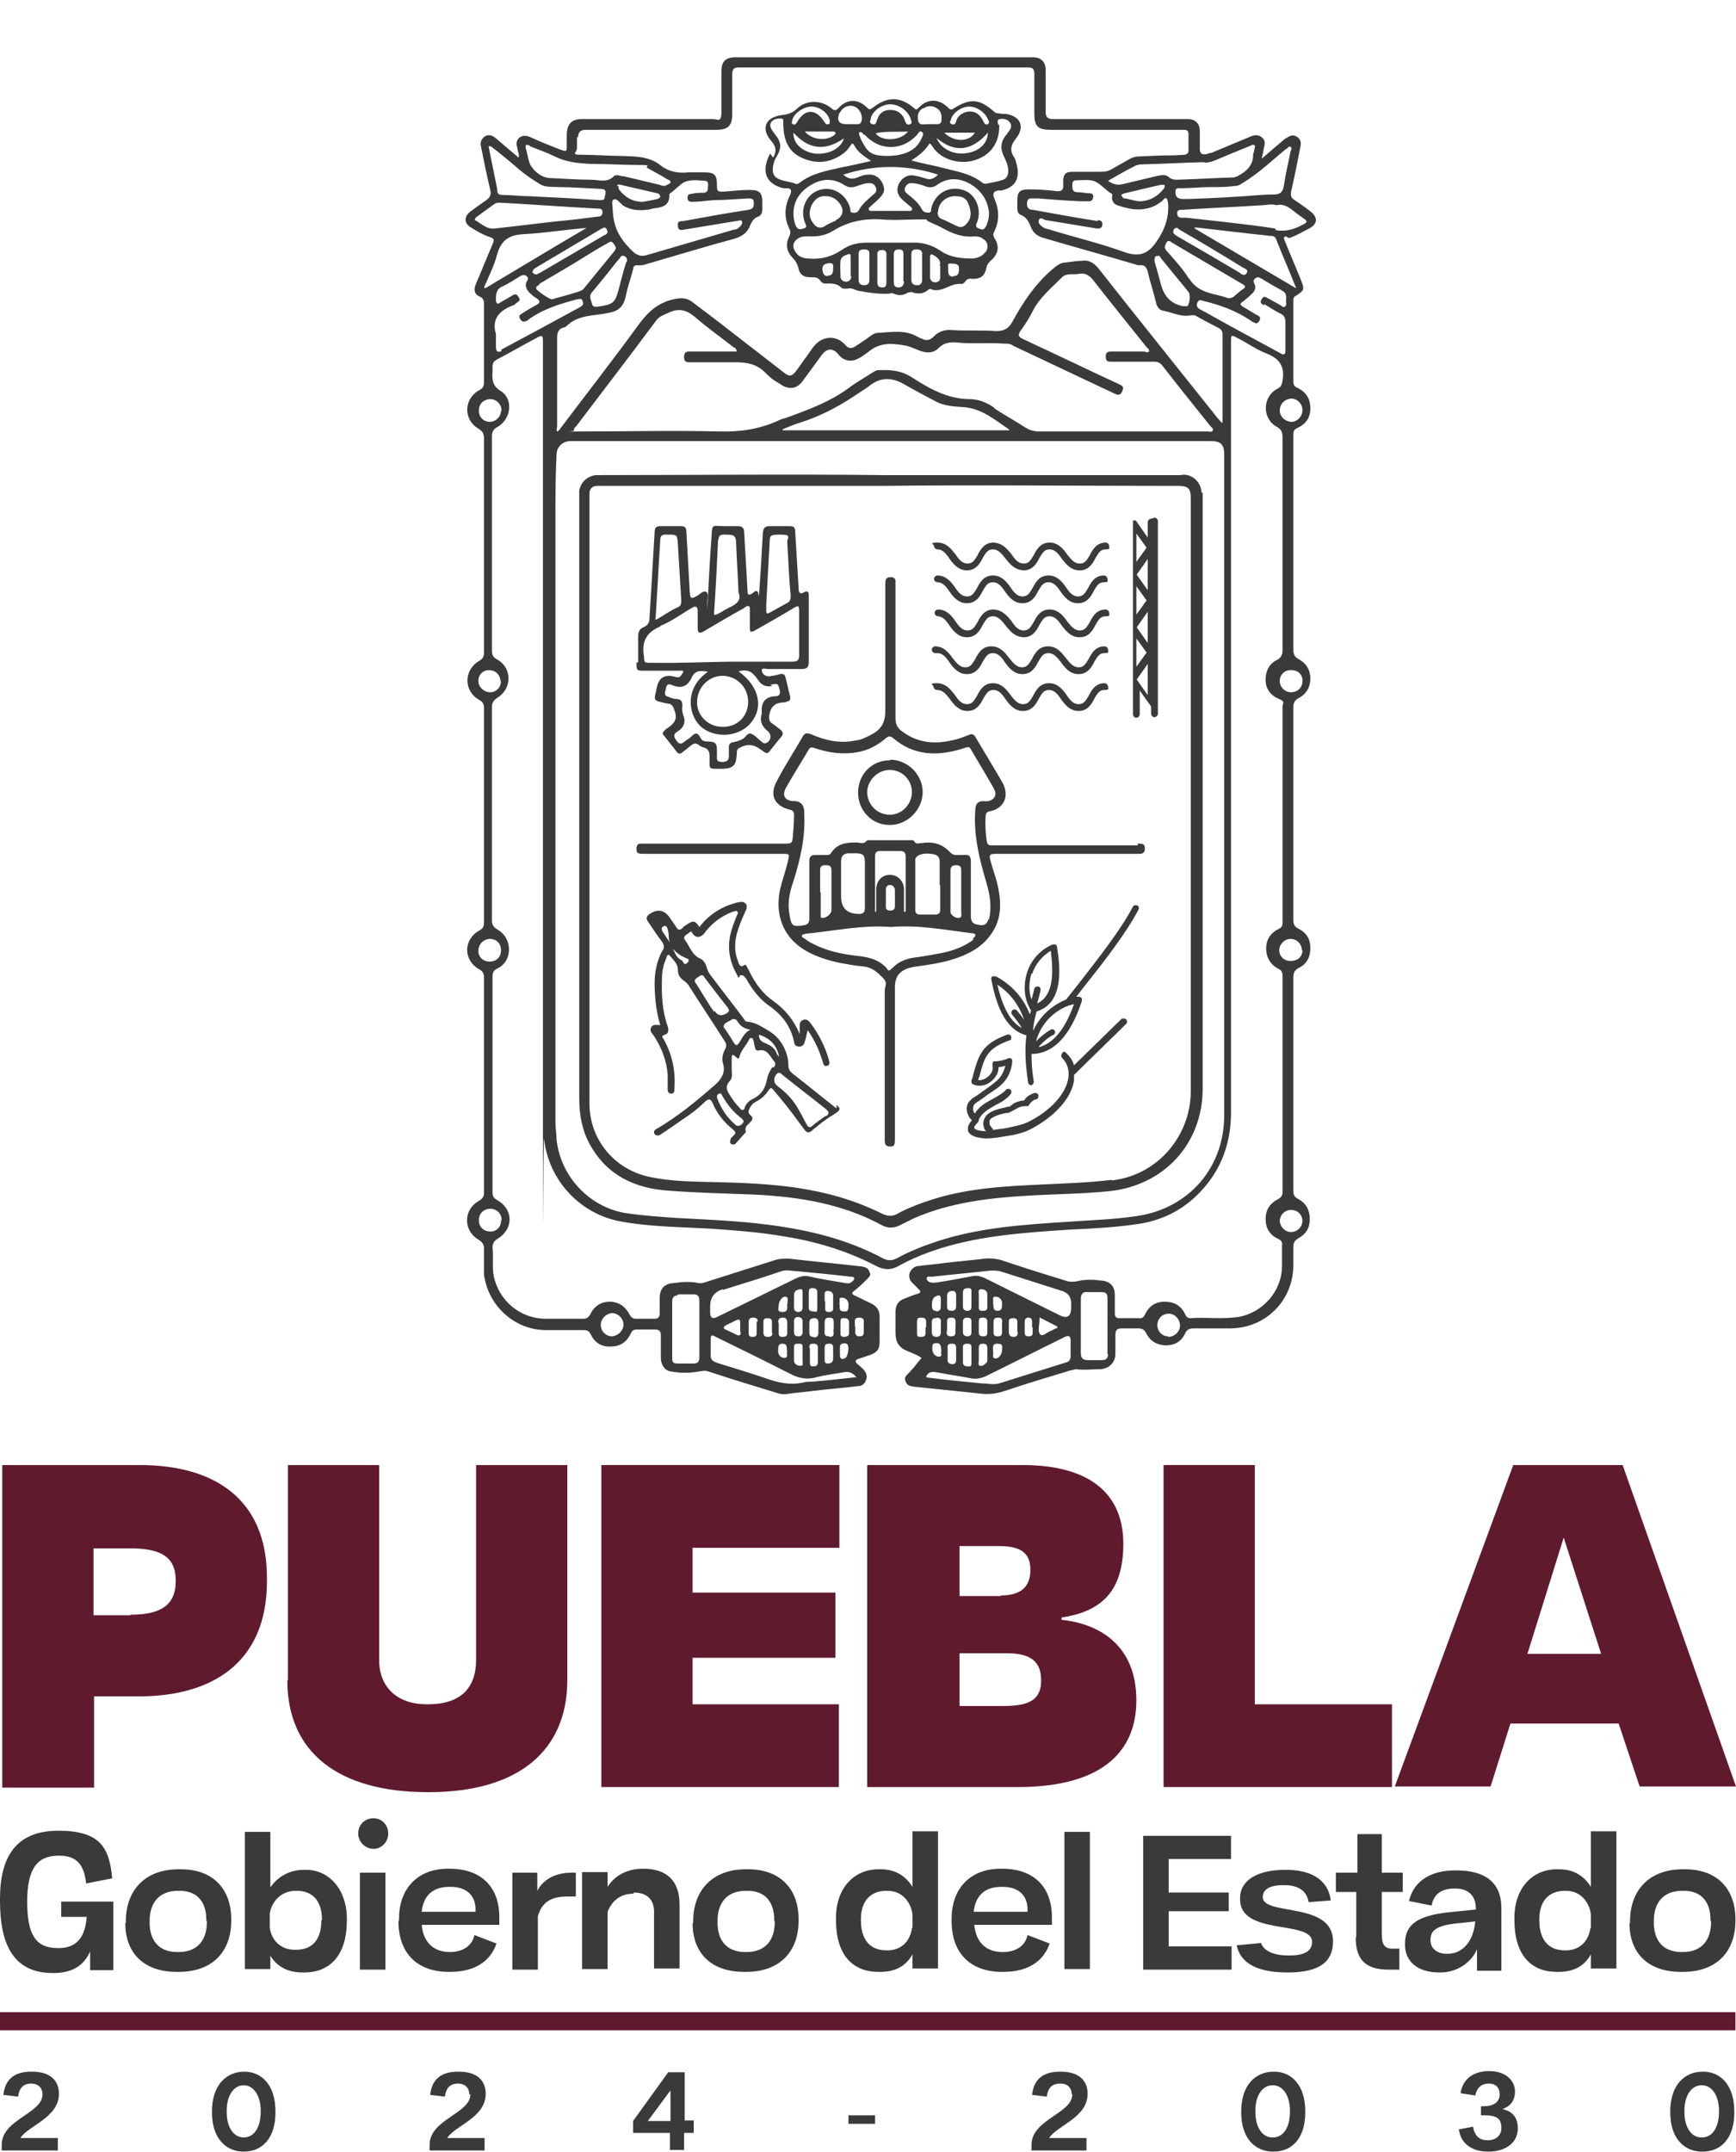
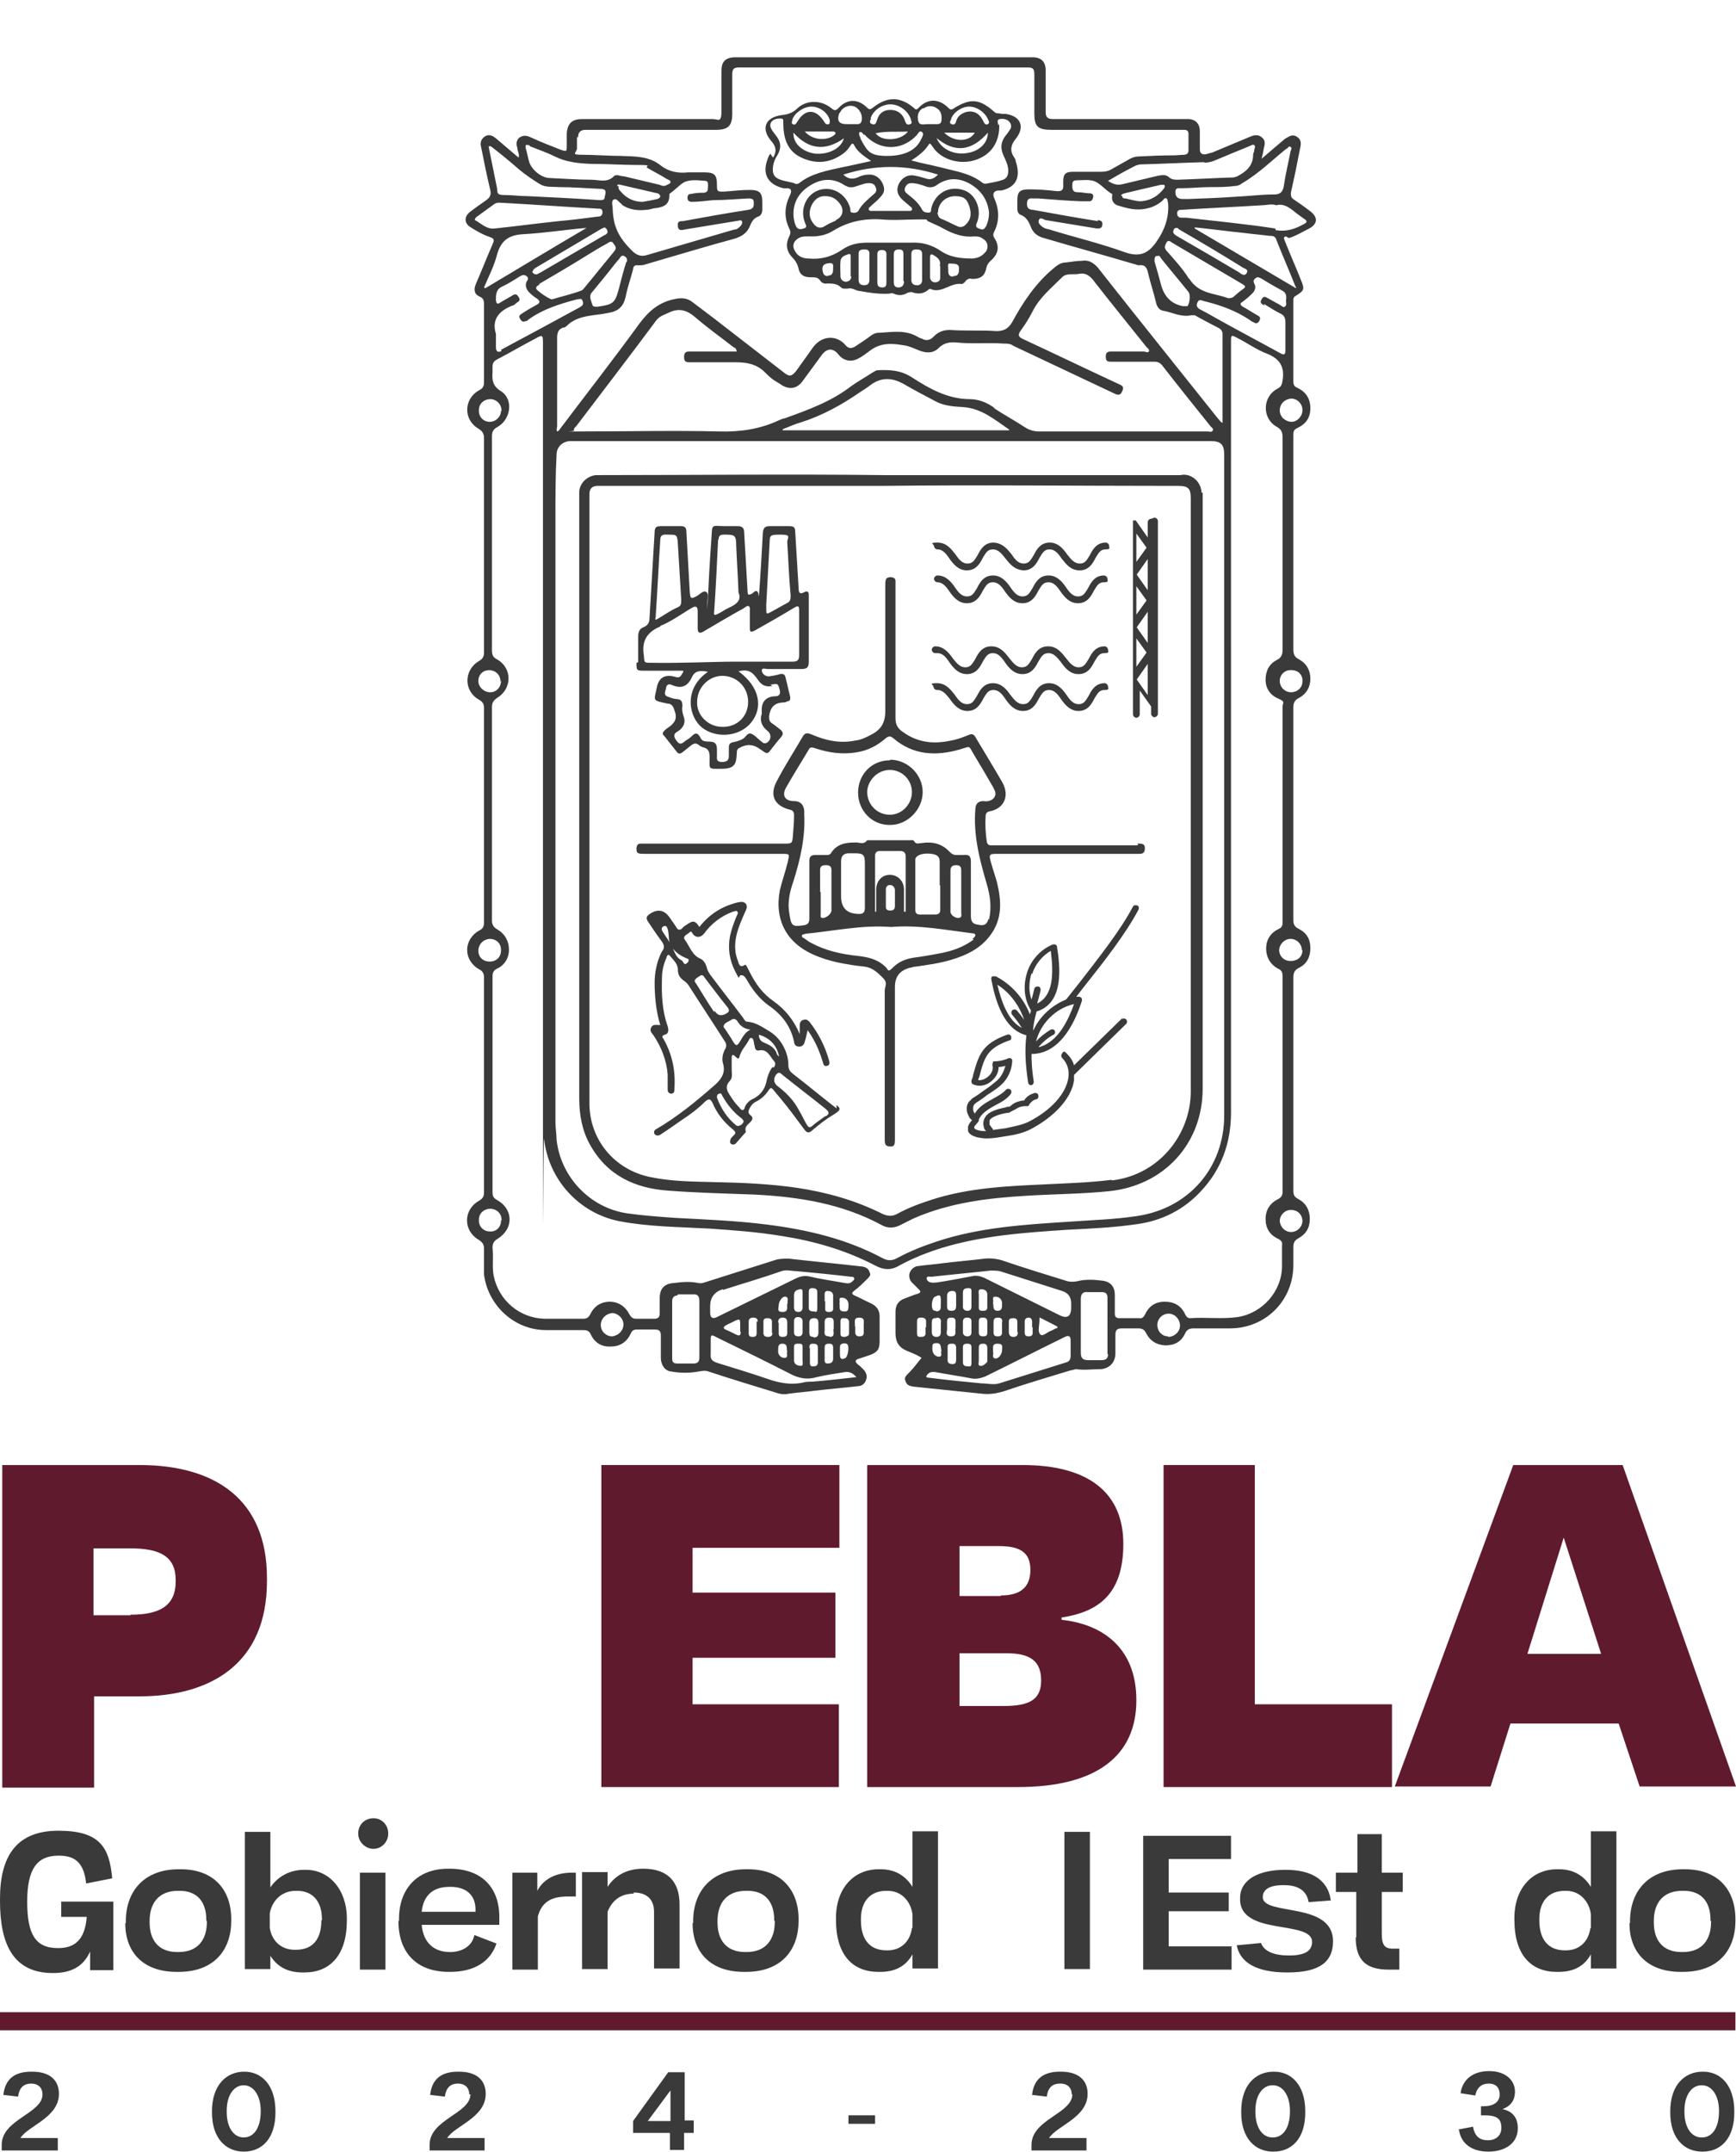
<svg xmlns="http://www.w3.org/2000/svg" id="uuid-a7e545bc-708d-4ba4-97ac-b84b80ba78d4" version="1.1" viewBox="0 0 306.3 379.6">
  <defs>
    <style>
      .st0 {
        fill: #3a3a3a;
      }

      .st1 {
        fill: #5f1b2d;
      }
    </style>
  </defs>
  <g id="uuid-7d671ecd-973c-41bb-9d43-a50ea2540364">
    <g>
      <polygon class="st1" points="306.2 354.9 0 354.9 0 358.1 306.2 358.1 306.2 356.3 306.2 354.9" />
      <path class="st0" d="M227.4,42c1.3-.4,2.4-1.1,3.6-1.7,1.5-.8,1.6-2,.1-3.1-.9-.7-1.9-1.4-2.8-2-.5-.3-.6-.7-.5-1.4.6-2.6,1.1-5.1,1.6-7.7.2-.8.2-1.5-.6-2s-1.4,0-2.1.4c-1.3,1.1-2.6,2.2-4.1,3.5.2-.8.3-1.3.4-1.9.2-.7.3-1.4-.4-1.9-.6-.5-1.3-.4-2-.1-2.2.9-4.5,1.9-6.7,2.8-.4.1-.8.2-1.1.3-.7.1-1.1-.1-1.1-.9v-3.2c0-1.2-.7-2-1.9-2.1h-24c-.9,0-1.3-.3-1.3-1.2v-7.4c0-1.5-.8-2.3-2.3-2.3h-52.7c-1.5.1-2.2.8-2.2,2.3v7c0,2.4-.5,1.6-1.6,1.6h-23c-1.8,0-2.6.8-2.7,2.6v2.1c0,1,0,1.1-1.1.7-1.8-.7-3.6-1.4-5.3-2.2-.7-.3-1.3-.4-2,.1-.6.6-.5,1.2-.3,1.9,0,.5.4,1,.2,1.6-1.4-1.2-2.7-2.3-4-3.4-.6-.5-1.3-.8-2-.3s-.8,1.2-.6,1.9c.5,2.5,1,5,1.6,7.5.2.8,0,1.3-.7,1.8-1,.7-2,1.4-2.9,2.1-1,.8-1,1.9,0,2.6,1.1.7,2.3,1.4,3.5,1.8.9.3.8.6.5,1.3-1,2.3-1.9,4.6-2.9,6.9-.5,1.1-.3,1.9.6,2.3.7.3.8.7.8,1.4v13.7c0,.7-.2,1.1-.8,1.4-2.8,1.5-2.9,5.2-.2,6.8.7.4,1,.9,1,1.7v37.7c0,.8-.2,1.2-.9,1.6-2.7,1.6-2.7,5.3,0,6.8.7.4.9.8.9,1.5v37.8c0,.7-.2,1.1-.8,1.4-2.9,1.6-2.9,5.3,0,6.9.6.3.8.8.8,1.4v37.9c0,.7-.2,1.1-.9,1.5-2.8,1.6-2.8,5.3,0,6.9.6.4.9.8.9,1.5,0,1.5,0,3,0,4.6.7,5.5,5.4,9.8,10.9,9.8h6.6c.6,0,1,.1,1.3.7.7,1.5,1.9,2.3,3.6,2.2,1.6,0,2.8-.8,3.5-2.3.2-.5.5-.7,1.1-.7h3.2c.7,0,1,.3,1,1v4c0,1.2.7,2.3,1.8,2.4,1.6.3,3.3.3,4.9,0,.6-.1,1.1-.2,1.7,0,3.9,1.3,7.9,2.5,11.8,3.7.8.3,1.6.4,2.5.2,1.5-.2,3-.3,4.4-.5,2.5-.3,5.1-.5,7.6-.8.7,0,1.3-.4,1.5-1.1.3-.7,0-1.4-.5-1.9s-.6-.6-.9-.8c-.7-.6-.5-.9.3-1.1.6-.2,1.2-.4,1.8-.6,1.3-.5,1.7-1,1.7-2.4v-4.4c0-1.1-.5-1.8-1.5-2.3-.9-.4-1.8-.9-2.7-1.3-.7-.3-.9-.5-.2-1,.8-.6,1.5-1.3,2.2-2s.6-.8.4-1.3c-.2-.6-.7-.8-1.2-.9-4.3-.5-8.7-.9-13-1.4-.9,0-1.8,0-2.6.3-4.1,1.3-8.2,2.6-12.3,3.9-.3.1-.7.2-1.1.1-1.4-.3-2.8-.2-4.3,0-1.7.1-2.5,1-2.5,2.7v2.7c0,.6-.3.9-.9.9h-3.3c-.5,0-.8-.2-1.1-.7-.7-1.4-1.9-2.3-3.5-2.3s-2.8.8-3.5,2.3c-.3.5-.6.7-1.2.7h-6.8c-4.4-.1-8.1-3.2-9-7.6-.3-1.6,0-3.2-.2-4.9,0-.7.2-1.2.9-1.6,2.9-1.8,2.8-5.3-.2-6.9-.7-.4-.7-.9-.7-1.5v-37.7c0-.6,0-1.1.7-1.5,1.4-.6,2.2-1.9,2.2-3.4s-.7-2.8-2.1-3.6c-.7-.4-.9-.9-.9-1.6v-37.5c0-.8.2-1.2.9-1.7,2.7-1.6,2.7-5.3,0-6.8-.8-.4-.9-.9-.9-1.7v-37.6c0-.8.2-1.3,1-1.7,2.4-1.4,2.8-4.9.6-6.3-1.5-.9-1.6-2-1.5-3.3v-1c0-.6.2-1,.8-1.3,2.3-1.2,4.5-2.5,6.8-3.7,1.2-.7,1.3-.6,1.3.7,0,6.7,0,13.4,0,20.1v117.5c0,39.1,0,1.9.2,2.9.8,7.2,6.2,13.1,13.3,14.5,5.3,1,10.6,1,15.9,1.3,4.3.3,8.5.6,12.7,1.3,5.8.9,11.3,2.5,16.5,5.2,1.5.8,2.8.9,4.3,0,2.4-1.3,4.9-2.3,7.5-3.1,7.2-2.2,14.7-2.7,22.2-3.2,4.1-.2,8.3-.4,12.3-1,4.3-.6,8.1-2.5,11.1-5.7,3.7-3.9,5.4-8.6,5.4-14V60.3c0-1.2,0-1.3,1.1-.7,1.8.9,3.4,2.1,5.3,2.8,2.2.9,3.1,2.3,2.7,4.7-.1.6-.2,1.1-.8,1.4-2.8,1.4-2.9,5.3-.2,6.8.9.5,1,1.1,1,2v37.3c0,.8-.2,1.4-1,1.8-1.4.7-2,2-2,3.5s.8,2.7,2.2,3.3.8.7.8,1.4v38.2c0,.5-.2.8-.6,1-1.5.7-2.3,1.9-2.3,3.5s.8,2.9,2.2,3.6c.6.3.7.7.7,1.3v38c0,.6-.2,1-.8,1.3-1.4.7-2.2,1.9-2.2,3.5s.7,2.8,2.2,3.5c.6.3.8.6.7,1.2v3.6c0,4.4-3.4,8.3-7.8,9-2.8.4-5.6,0-8.4.2-.5,0-.7-.3-.9-.7-.7-1.5-1.9-2.2-3.6-2.2s-2.8.8-3.5,2.3c-.2.4-.5.7-1,.6h-3.5c-.6,0-.8-.3-.8-.8v-3.3c0-1.4-.7-2.3-2.1-2.5-1.5-.2-3.1-.3-4.6.1-.6.1-1.1.1-1.6,0-3.9-1.2-7.8-2.4-11.6-3.7-1-.3-2.1-.4-3.1-.3-2.4.3-4.9.5-7.3.8-1.4.2-2.9.3-4.3.5-.7,0-1.3.5-1.6,1.2-.2.7,0,1.4.6,1.9l1,1c.4.4.4.6-.2.8-.7.2-1.4.5-2.2.8-1.2.4-1.7,1.2-1.7,2.4v3.7c0,1.6.6,2.6,2.1,3.2s1.9.8,2.5,1.2c-.7.8-1.3,1.7-2.1,2.5s-1,1-.7,1.7c.3.8,1,.8,1.6.9,3.9.4,7.8.8,11.6,1.2,1.5.2,2.9,0,4.4-.5,3.8-1.3,7.6-2.4,11.5-3.6.3,0,.7-.2,1-.2,1.4.2,2.7,0,4.1,0s2.8-.9,2.8-2.8v-3.2c0-.8.2-1.2,1.1-1.2h2.9c.7,0,1.1.2,1.4.8.7,1.4,1.8,2.1,3.4,2.2,1.6,0,2.8-.6,3.5-2.1.3-.7.8-.9,1.5-.9h6.4c6.3,0,11.2-4.9,11.2-11.2v-3.1c0-.8.2-1.2.9-1.6,1.3-.7,2-1.8,2-3.4s-.7-2.8-2-3.5c-.8-.4-.9-.8-.9-1.6v-37.5c0-.8.2-1.3,1-1.7,1.4-.7,2-1.9,2-3.5s-.7-2.7-2.1-3.4c-.8-.4-.9-.9-.9-1.6v-37.4c0-.8.2-1.3,1-1.7,1.3-.7,2-1.9,2-3.4s-.7-2.7-2-3.4c-.8-.4-1-.9-1-1.8v-37.7c0-.6,0-1,.7-1.3,1.5-.7,2.3-1.8,2.3-3.5s-.8-2.9-2.3-3.6c-.5-.2-.7-.5-.7-1.1v-14.3c0-.3,0-.6.4-.8,1.6-1,1.6-1.2.9-2.9-.9-2.3-1.9-4.5-2.8-6.8-.1-.3-.4-.7.2-.8M150.8,233.9c.2-.5-.4-1.5.8-1.5s.7,1,.8,1.6v1c0,.6-.3.7-.8.7s-.7-.3-.7-.7v-1.1M127.6,227.5c3.4-1.1,6.9-2.1,10.3-3.3.9-.3,1.8,0,2.6,0,3.2.3,6.4.6,9.7,1,.2,0,.4,0,.5.2.1.3-.1.4-.3.6-.4.4-.8.4-1.3.3-2.2-.4-4.4-.7-6.5-1.2-.7-.1-1.3,0-2,.3-4.7,2.3-9.4,4.6-14.1,6.9-.8.4-1.2.1-1.2-.8v-1.1q0-2.3,2.2-3M148.6,228.9c.7,0,1.2.6,1.1,1.4,0,.6,0,1.1-.8,1-1.1,0-.6-.9-.8-1.4.2-.3-.3-1.1.5-1M149.8,234.1v1.1c0,.4-.3.5-.7.6-.4,0-.8,0-.8-.5v-2.2c0-.7.3-.6.7-.6s.7.1.8.6v1.1M148.2,238.4v-.8c0-.3.1-.5.4-.6s.7-.1.9.1c.4.4.1,2.1-.3,2.4-.7.4-1,.2-1-.6v-.6h0ZM145.5,239.6v-.8h0v-1.1c0-.6.3-.7.8-.7s.7.2.7.7v1.9c0,.7-.4.9-1,.9s-.5-.6-.5-.9M146.3,235.7c-1.2,0-.7-.9-.8-1.5v-1c0-.5.2-.8.8-.8s.8.2.8.8v1.1c-.2.5.4,1.5-.7,1.5M145.5,229.5v-.9c0-.3-.1-.8.4-.9.5,0,1,.1,1.1.7v2.5c0,.4-.4.5-.7.5s-.7,0-.7-.5v-1.4h0M142.8,237.8c0-.4,0-.8.6-.8s.9.1.9.7v2.6c0,.6-.4.7-.9.7s-.5-.4-.5-.8v-1.4h0v-1.1M143.5,235.8c-.6,0-.7-.3-.7-.8v-1.7c0-.6.3-.8.9-.8s.7.4.7.9v1.6c0,.6-.2.9-.8.9M142.7,229.2v-1.3c0-.4.1-.7.6-.7s.9.1.9.7v2.8c0,1-.3.6-.7.6s-.8-.1-.8-.6v-1.5h0ZM141.6,235c0,.5-.3.7-.7.7s-.8-.1-.8-.7v-2c0-.5.3-.7.7-.7s.8.2.8.7v1h0v.9M140.9,231.4c-.5,0-.8-.2-.8-.8v-2.2c0-.7.5-.9,1-1,.4-.1.5.1.5.4v1.5h0v1.3c0,.5-.2.8-.8.8M140.1,237.5c0-.5.4-.5.8-.5s.7,0,.7.5v1.6h0v.9c0,.3.2.9-.3.9s-1.1-.2-1.2-.8v-2.6M138.9,229.9c-.1.6.3,1.5-.8,1.5s-.7-.6-.7-1.2.6-1.6,1.2-1.5c.7.2.2.8.4,1.2M138.4,239.5c-.7,0-1.2-.6-1.1-1.4,0-.5,0-1.1.7-1.1,1.1,0,.7.8.9,1.4-.2.3.3,1.1-.5,1.1M137.3,233.3c0-.6.2-.9.8-.9s.8.3.8.9v.8h0v1.1c0,.5-.4.6-.8.6s-.7-.1-.7-.6v-1.9M136.3,235.1c0,.5-.3.7-.8.7s-.8-.2-.8-.7v-2c0-.5.3-.6.7-.6s.8.1.8.6v2M133.5,233.1v1h0v1.1c0,.5-.3.6-.7.6s-.7-.1-.7-.6v-2.1c0-.5.3-.7.8-.7s.8.2.8.7M130.7,234.9c0,.6-.2.8-.8.5s-1.2-.6-1.9-.9c-.4-.2-.4-.4,0-.7.5-.3,1.1-.5,1.6-.8.9-.4,1-.4,1,.6v1.3M125.4,236.6c0-1.2,0-1.3,1.1-.7,4.3,2.1,8.6,4.2,12.9,6.4,1.5.8,3,1.1,4.7.6,1.6-.4,3.3-.6,5-.9.8-.1,1.4.2,2,.9-2.7.3-5.3.6-7.8.8-.6,0-1.2,0-1.8.2-2.1.4-4.1,0-6.1-.7-2.9-1-5.9-1.9-8.8-2.8-.9-.3-1.3-.6-1.2-1.6v-2.3M119.6,228.3h2.9c.7,0,.9.5.9,1.2v9.9c0,.8-.3,1.1-1.1,1.1h-2.7c-.9,0-1-.3-1-1v-10c0-.6.3-1,.9-1M108,231.6c1,0,2,.9,2,2s-.9,2-2,2.1c-1.1,0-2-.9-2-2s.9-2,2-2.1M164.3,225.2c3.5-.4,7-.7,10.5-1.1.5,0,1,0,1.6.1,3.7,1.2,7.3,2.3,11,3.5q1.6.5,1.6,2.2v.7c0,1.6-.7,2.1-2.2,1.3-4.4-2.2-8.7-4.3-13.1-6.5-.7-.3-1.4-.5-2.2-.3-2.1.4-4.2.8-6.2,1.1-.3,0-.7.1-1,0-.4,0-.8-.4-.8-.7,0-.5.6-.3.9-.3M186.3,234.3c-.3.1-.5.3-.8.4-.7.2-1.5,1.1-1.9.7-.6-.5-.2-1.6-.2-2.5s0-.4.5-.3c.7.4,1.6.8,2.5,1.3.3.1.2.3,0,.4M182.2,234.1v1c0,.4-.2.6-.7.6s-.7-.2-.7-.6v-2c0-.5.3-.7.7-.7s.6.3.6.7v1M179.6,234.9c0,.6-.2.9-.8.9s-.8-.4-.8-.9v-.8h0v-1c0-.5.3-.6.8-.6s.7.2.7.7v1.8M175.2,238.4c.1-.6-.3-1.4.8-1.4s.8.6.8,1.2-.6,1.5-1.2,1.4c-.7-.1-.2-.8-.4-1.2M176.8,235c0,.6-.3.7-.8.7s-.7-.2-.7-.7v-1.7c0-.6.1-.9.8-.9s.8.4.7.9v.7h0v1M176.1,231.2c-1.1,0-.7-.9-.9-1.4.2-.3-.3-1.1.4-1.1s1.3.5,1.2,1.4c0,.5,0,1.1-.8,1.1M172.7,239h0v-1.3c0-.6.3-.7.8-.7s.7.3.7.8v2.1c0,.2,0,.4-.2.5-.3.3-.7.6-1.1.5-.4-.1-.2-.6-.2-.9v-1M174.2,234.1h0v1c0,.5-.3.6-.7.6s-.8-.1-.8-.6v-2c0-.7.3-.7.8-.7s.7.3.7.7v1M174.2,230.6c0,.5-.3.6-.8.6s-.7-.1-.7-.6v-1.5h0v-.8c0-.3-.2-.9.4-.9s1,.2,1.1.8v2.4M169.9,233.1c0-.5.3-.7.7-.7s.8.1.8.6v2c0,.5-.3.7-.7.7s-.8-.2-.8-.7v-1h0v-.9M169.9,237.6c0-.5.3-.6.8-.6s.7.2.7.6v1.4h0v1.3c0,.4,0,.8-.5.7-.4,0-1,0-1-.7v-2.7M171.4,229.1v1.4c0,.5-.3.7-.7.7s-.8-.2-.8-.7v-2.5c0-.7.4-.8,1-.8s.5.4.5.8v1.1h0ZM167.1,234.1v-1c0-.5.2-.7.7-.7s.8.1.8.7v1.1c-.2.5.4,1.5-.8,1.5s-.6-1-.7-1.6M167.1,228.6c0-.7.4-.9,1-.9s.6.5.6.9v1.7c0,.5-.1.9-.8.9s-.8-.3-.8-.9v-1.7M167.2,237.5c0-.4.3-.5.7-.5s.7,0,.8.6v1.2h0v.9c0,.4,0,.9-.6.9s-.9-.2-.9-.7v-2.3M165.7,239.3c-.7,0-1.2-.6-1.2-1.4s0-1,.8-1,.7.8.8,1.4c-.2.3.3.9-.4,1M165.2,231.2c-.2,0-.3,0-.5-.1-.5-.4-.3-2.2.3-2.4.8-.4,1-.3,1,.6v.6c-.1.5.3,1.4-.9,1.4M165.3,232.4c.7,0,.8.5.7,1v1.5c0,.6-.2.9-.8.9s-.8-.4-.8-.9v-1.5c0-.6.1-1,.8-.9M163.3,234.1v1.1c0,.5-.4.6-.8.6s-.7,0-.7-.6v-2.1c0-.7.3-.7.8-.7s.8.2.8.7v1h0M188.1,240.3c-3.9,1.2-7.9,2.5-11.8,3.7-1,.3-2.1,0-3.1,0-3.1-.3-6.2-.6-9.3-1-.2,0-.3,0-.5-.2.3-.6.7-.9,1.6-.8,2.1.4,4.2.7,6.3,1.1.9.2,1.7,0,2.5-.3,4.7-2.3,9.4-4.7,14.1-7q1-.5,1,.6v2.8c0,.6-.3,1-.8,1.1M195.5,238.9c0,.7-.4,1-1.1,1h-2.4c-.9,0-1.3-.3-1.3-1.3v-9.5c0-.9.4-1.3,1.2-1.2h2.5c.7,0,1,.3,1,1v9.9M206.1,235.7c-1.1,0-1.9-.9-1.9-2s.9-2,2-2,2,1,2,2.1-1,2-2.1,2M227,26.3c.2-.2.4-.6.7-.4s.1.5,0,.8c-.4,2.1-.9,4.1-1.2,6.2-.2,1.1-.8,1.4-1.7,1.4-2.3,0-4.5.3-6.8.4-2.8.2-5.5.3-8.3.4h-1c-.9,0-1.4-.4-1.3-1.4,0-.6.6-.5,1-.5,1.7,0,3.4-.2,5.1-.2s2.9,0,4.4-.2c.5,0,.9-.2,1.3-.5,2.9-1.7,5.2-4,7.8-6.1M193.7,39c-3.8-.6-7.7-1.3-11.5-2-.6,0-1-.3-1-1s.2-1.1,1-1h1c2.5.2,5,.4,7.5.5h1.5c.5,0,.6-.4.7-.8,0-.4-.2-.6-.6-.6-.7,0-1.4-.2-2.2-.2s-.9-.5-.9-1.1,0-1,.8-1,2.3-.2,3.2.2c1.1.5,1.9,1.6,3,2.2.1,0,0,.4,0,.7,0,.6.4,1.1.9,1.3,1.6.5,3.3,1,5.1.6,1.1-.2,2.1-.7,2.9-1.4.2-.2.4-.6.7-.4.2,0,.2.5.3.8.2,2.5-.6,4.8-2.1,6.9-1.4,2-2.9,2.7-5.5,1.8-4.4-1.6-9.1-2.7-13.6-4.1-.3,0-.7-.2-1-.4-.4-.3-.8-.7-.6-1.2s.7-.2,1.1,0c3,.5,6.1,1,9.1,1.5.5,0,.9,0,1-.6.1-.7-.3-.8-.8-.9M197.8,34.6c0-.3.3-.4.6-.5,2.1-.5,4.2-1,6.4-1.5h.6c.2.2.1.4,0,.6-1,1.3-2.3,2.2-4.2,2.3-.7,0-1.7-.3-2.6-.5-.3,0-.6,0-.6-.5M204.1,45.2c.4-.2.6,0,.7.3,1.6,2,3.3,4,4.9,6,.4.5.2,2.1-.2,2.5,0,0-.2,0-.3,0h-.5c-2-.4-3.2-1.6-3.8-3.6-.4-1.5-.8-3-1.2-4.3,0-.6,0-.8.4-1M209.8,49.2c-1.1-1.8-2.6-3.4-4-5-.5-.6-.2-.9,0-1.4.3-.5.6-.3,1,0,4.1,2.4,8.3,4.9,12.4,7.3.5.3.7.5.1.9-.6.4-1.1.9-1.6,1.3-.2.2-.5.3-1,.3-2.3-.9-5.2-.7-6.9-3.5M218.9,48.2c-3.7-2.2-7.5-4.4-11.3-6.6-.4-.3-.8-.5-.5-1.1.1-.2.2-.3.5-.3s.3.2.5.3c3.8,2.2,7.5,4.4,11.2,6.7.3.2,1,.3.7.9-.3.6-.8.4-1.3,0M212.5,28.7c.7,0,1.4-.2,2.1-.5,1.9-.8,3.8-1.6,5.8-2.4.3-.1.6-.4.9-.2.3.2,0,.6,0,.9s-.2.5-.2.8c0,2-1.3,3-2.8,3.8-.3.1-.5.2-.8.2-3.2.1-6.5.3-9.7.4-.5,0-1,0-1.5-.4-.6-.6-1.3-.4-2-.3-2.1.5-4.2,1-6.3,1.5-.9.2-1.6,0-2.5-.6,1.7-1,3.3-1.9,4.9-2.7.3-.1.6-.2.9-.2,3.7-.1,7.5-.3,11.2-.4M102,24.2q0-1.3,1.3-1.3h23c2.2,0,2.9-.7,2.9-2.9v-6.9c0-.8.2-1.2,1.1-1.2h51.1c.9,0,1.1.3,1.1,1.2v6.9c0,2.3.6,2.9,3,2.9h23.5c.5,0,.7.3.7.7v2.9c0,.5-.2.7-.7.8-.6,0-1.3.1-1.9.1-2.1,0-4.2.1-6.3.2-.5,0-1,.2-1.4.4-1.1.6-2.1,1.2-3.2,1.8-.6.4-1.3.5-2,.5h-4.9c-1.3,0-1.7.4-1.7,1.7v.6c.1,1-.4,1.2-1.3,1.1-1.6-.2-3.2-.3-4.8-.3s-2,.5-2,1.9v1.5c0,.4.1.9.6,1.1,1.1.4,1.5,1.4,1.9,2.4.4.8,1,1.3,1.9,1.6,5.4,1.6,10.9,3.1,16.3,4.7.2,0,.5.2.7.2,1.2-.2,1.5.5,1.7,1.5.4,1.7,1,3.4,1.4,5.2.2.7.6,1.2,1.2,1.3,1.7.3,3.2,1.2,5,.8.2,0,.4,0,.6,0,1.4.8,2.8,1.5,4.3,2.3.4.2.6.6.6,1v15.7c-.4-.2-.6-.6-.9-.9-7-8.8-14.1-17.6-21.1-26.5-.8-.9-1.7-1.4-2.8-1.2-.9,0-1.9.2-2.9.3-.9,0-1.6.6-2.2,1.1-3.1,2.6-5.3,5.9-7.2,9.4-.7,1.2-1.5,1.6-2.8,1.6-2.7-.2-5.5,0-8.2-.2-1.1,0-2,.3-2.8,1.1-.6.7-1.4.9-2.2.4-.2,0-.5-.2-.7-.3-2.2-1.3-4.6-.8-6.9-.7-.6,0-1.1.3-1.6.7-.8.6-1.6,1.1-2.5,1.7-.6.4-1.2.4-1.7-.2-1.6-1.9-4.2-1.7-5.7.3-1,1.4-2,2.8-3,4.2-.8,1-1.2,1.1-2.2.3-4.1-3.2-8.3-6.4-12.4-9.6-1.2-.9-2.5-1.9-3.7-2.8-.9-.7-1.8-.8-2.9-.6-2.9.5-4.8,2.1-6.5,4.4-4.5,6.2-9.2,12.2-13.8,18.3-.2.2-.3.6-.7.7-.2-.3,0-.6,0-.9v-15.6c0-.9.2-1.5,1-1.8.4,0,.7-.3,1-.6,2-1.7,4.7-1.5,7-2,1.8-.3,2.7-1.1,3.1-2.9.3-1.6.9-3.2,1.3-4.8,0-.5.3-.8.9-.7.5,0,.9,0,1.4-.2,5.2-1.5,10.4-3.1,15.6-4.5,1.3-.4,2.2-1,2.7-2.2.3-.7.6-1.4,1.5-1.7.5-.2.7-.7.7-1.2v-1.4c0-1.6-.5-2.1-2.2-2.1s-3,.2-4.6.3c-1.1,0-1.2,0-1.2-1.1,0-1.9-.4-2.3-2.3-2.3h-2.8c-1.7.2-3.4-.1-4.8-1.2-2.1-1.7-4.6-1.6-7.1-1.7-2.2,0-4.5-.2-6.7-.2s-1.1-.3-1-1.1v-2M175.4,71.9c-1.3-.9-2.7-1.5-4.3-1.5-3.9,0-7.2-1.9-10.3-3.9-1.9-1.2-3.8-1.3-5.9-1.2-.4,0-.7.3-1.1.5-1.2.8-2.5,1.5-3.6,2.3-3.5,2.7-7.6,4.2-11.8,5.7-.3,0-.6.2-.9.3-3.4,1.6-6.9,2.1-10.6,2-8.2-.2-16.3,0-24.5,0s-.9.2-1.1-.2c-.2-.3.3-.6.5-.9,4.7-6.2,9.4-12.3,14-18.5.6-.8,1.5-1,2.3-1.4,1.7-.8,3.1-.4,4.5.8,2.2,1.9,4.6,3.6,6.9,5.4.2,0,.4.2.5.7h-8.4c-.7,0-.9.3-.9,1s.3.9.9.9c2.8,0,5.5,0,8.2,0,2,0,3.7.3,5.2,1.8s1.7,1.4,2.6,2c1.5,1.1,3,1,4.1-.6,1.1-1.5,2.2-3,3.3-4.5.9-1.2,2-1.3,3,0,.9,1.1,2.3,1.3,3.5.6.8-.4,1.5-1,2.2-1.5,2-1.4,4.1-1.1,6.3-.7.8.2,1.6.6,2.4.9,1.2.4,2.3.4,3.2-.5s1.9-1.1,3.1-1c2.8.3,5.6,0,8.4.2.6,0,1.2,0,1.7.4,5.9,2.8,11.9,5.6,17.8,8.4.6.3,1.1.4,1.4-.4.4-.8,0-1-.7-1.3-5.6-2.6-11.2-5.3-16.8-7.9-.9-.4-.9-.8-.4-1.5.8-1.1,1.5-2.2,2.1-3.4,1.2-2.4,3.3-4.1,5.2-6,.8-.8,2-.4,3-.6,1-.2,1.7.2,2.4,1,3.1,4,6.3,7.9,9.4,11.8.2.3.7.5.5.9-.2.3-.6,0-.9,0h-5.6c-.6,0-1.1,0-1.1.9s.4.9,1.1.9h7.5c.6,0,1,.2,1.4.7,2.8,3.6,5.6,7.1,8.5,10.7.2.2.5.4.4.7-.2.4-.6.2-.9.2h-29.7c-.9,0-1.7-.2-2.5-.7-1.8-1.2-3.7-2.2-5.5-3.4M178,75.9h-39.9v-.2c1.1-.4,2.1-.9,3.2-1.2,3.8-1.2,7.2-3.1,10.4-5.3.6-.4,1.3-.8,1.9-1.3,1.9-1.4,3.8-1.3,5.8-.2,1.9,1.1,3.8,2.1,5.7,3.1,1.5.8,3.2.9,4.8,1,3.3.2,5.7,2.3,8.2,4M95.1,50.1c2.7-1.6,5.5-3.2,8.2-4.9,1.3-.8,2.6-1.6,3.9-2.3.3-.2.7-.5,1,0,.3.4.7.8.2,1.4-1.8,2.2-3.6,4.4-5.4,6.6,0,0-.2.2-.3.3-1.8.7-3.7,1.1-5.3,1.6-.5,0-2.8-1.6-2.8-1.9,0-.5.3-.5.6-.7M94,47.9c0-.3.2-.4.4-.6,3.9-2.3,7.9-4.7,11.8-7,.2,0,.5-.4.7,0,.2,0,.2.4.3.5,0,.4-.3.6-.6.7-3.8,2.2-7.5,4.4-11.3,6.6l-.6.3c-.4,0-.7-.2-.8-.5M109.7,36.1c1.3.9,2.8,1.1,4.4.9.6,0,1.1-.3,1.7-.3,1.3-.2,2.3-.6,2.3-2.2v-.3c.9-.6,1.7-1.5,2.5-2,1.1-.6,2.5-.4,3.8-.3.7,0,.5.8.5,1.2s0,.8-.7.9c-.7,0-1.4,0-2.2.2-.5,0-.7.2-.7.7s.3.7.8.7c1.3,0,2.5-.2,3.8-.3,2,0,4.1-.2,6.1-.3.5,0,1,0,1,.7s0,1.1-.9,1.3c-3.9.6-7.8,1.3-11.6,2-.5,0-1,0-.9.8,0,.7.4.9,1.1.7,3-.5,6.1-1,9.1-1.5.4,0,.9-.3,1.1,0,.2.4-.2.9-.6,1.2-.2.2-.5.3-.8.3-5.1,1.5-10.3,3-15.4,4.5-1,.3-1.7,0-2.4-.6-2.6-2.5-3.5-4.5-3.6-7.6,0-.5-.3-1.4.2-1.6.5-.3.9.5,1.4.8M108.9,32.8c0-.3.3-.3.6-.2,2.2.5,4.3,1,6.5,1.5.2,0,.4.2.5.5,0,.3-.3.4-.5.5-.9.2-1.9.4-2.6.5-1.9,0-3.2-.9-4.2-2.2,0-.2-.2-.3,0-.5M110.5,46.2c-.5,1.6-.9,3.1-1.3,4.7-.7,2.6-1,2.8-3.8,3.2h-.2c-.3,0-.6,0-.7-.4-.2-.7-.7-1.5,0-2.2,1.4-1.7,2.8-3.4,4.2-5.2.2-.2.4-.5.6-.7.2-.3.4-.7.9-.4.4.2.5.6.4,1M93.5,25.8c1.5.6,3,1.1,4.4,1.8,2,1,4.1,1.2,6.2,1.3,2.8,0,5.7.2,8.5.2s1.1.2,1.6.5c1.2.7,2.4,1.3,3.5,2,.2.1.6.2.6.5s-.4.4-.6.5c-.4.3-.9.2-1.3,0-2.1-.5-4.2-1-6.3-1.5-.3,0-.7-.1-1.1-.2-.2,0-.6,0-.7.2-1.2,1.2-2.6.6-4,.6-2.4,0-4.9-.2-7.3-.3-1.5,0-3.4-1.6-3.7-3.1-.2-.7-.3-1.4-.5-2-.2-.8,0-.9.7-.6M86.3,25.8h.3c1.7,1.3,3.4,2.7,5,4.1,1.2,1,2.4,1.8,3.7,2.6,1,.6,2.2.4,3.3.5,2.4,0,4.8.2,7.1.3,1.2,0,1.3.3,1,1.4,0,.6-.4.6-.9.6-4.2-.3-8.4-.5-12.6-.7-1.4,0-2.8-.2-4.2-.2s-1.2-.4-1.3-1.2c-.5-2.5-1-4.9-1.5-7.4M83.9,38.9c-.3,0,0-.3,0-.5,1.1-.8,2.2-1.6,3.3-2.4.6-.4,1.2-.2,1.9-.2,5.4.3,10.9.7,16.4,1,.4,0,.8,0,.8.6s-.3.8-.8.8c-2.3.3-4.6.6-6.9.8-3.8.4-7.5.9-11.3,1.3-1.5.2-2.5-1-3.7-1.6M85.4,50.7c.8-1.9,1.8-3.8,2.3-5.8.7-2.5,2.1-3.5,4.8-3.6,3.6-.2,7.3-.8,11-1.1-6,3.5-11.9,7.1-17.8,10.6,0,0,0,0-.2,0M88.4,215.3c0,1.2-.9,2-2,1.9-1.1,0-2-.9-1.9-2.1,0-1.1.9-1.9,2-1.9s2,.8,2,2M88.4,167.6c0,1.2-.8,2-2,2s-2-.8-2-1.9.8-2,2-2.1c1.2,0,2,.8,2,2M88.4,120.1c0,1.1-.8,2-1.9,2s-2.1-.9-2.1-2,.8-1.9,1.9-1.9,2,.8,2,2M88.4,72.4c0,1.1-.9,2-2,2s-2-.9-1.9-2.1c0-1.1.9-1.9,2-1.9s2,.9,2,2.1M88.5,61.9q-1,.5-1-.7v-2.3c-.8-2.6.6-4.1,2.9-5,.3,0,.6-.4.9-.6.4-.2.5-.5.2-.9-.2-.4-.5-.6-.9-.4-.8.5-1.6.9-2.4,1.4-.4.3-.6.2-.7-.4,0-1.1,0-2,1.2-2.5,1.1-.5,2.1-1.2,3.1-1.8.4-.2.7-.3,1.1,0s.3.6,0,1c-.3.7,0,1.4.5,1.9s.9.8,1.4,1.1c.5.4.5.7,0,1-.9.5-1.8,1-2.7,1.6-.5.3-.6.5-.3,1,.3.5.6.5,1.1.3,0,0,.2,0,.3-.2,2.6-1.9,5.6-2.8,8.6-3.6.4,0,.8-.3,1,.3s0,.8-.5,1.1c-4.6,2.5-9.2,5-13.9,7.5M216,196.7c0,9.3-6.3,16.5-15.5,17.8-4,.6-8,.7-12.1,1-7.8.5-15.7,1-23.2,3.5-2.4.8-4.7,1.7-6.9,2.9-.9.5-1.7.5-2.6,0-6.4-3.4-13.2-5-20.3-5.9-5.5-.7-10.9-.9-16.4-1.2-2.8-.2-5.6-.4-8.4-.8-6.6-1-11.7-6.5-12.4-13,0-1-.2-2-.2-3.1v-106.6c0-3.7,0-7.4.2-11.1,0-1.4,1.1-2.4,2.5-2.4h112.9c1.8,0,2.4.6,2.4,2.4v58.8h0v57.7M223,53.6c1,.6,1.9,1.2,2.9,1.7.7.3.9.8.9,1.6v4.9c0,.7-.2.9-.9.5-4-2.2-8-4.3-11.9-6.5-.7-.4-1.4-.8-2.2-1.2-.6-.3-.8-.7-.5-1.3s.7-.3,1.1-.2c2.9.7,5.7,1.7,8.2,3.4.2.2.5.3.7.4.4.3.7,0,.9-.3.2-.4.2-.7-.2-.9-.9-.5-1.8-1.1-2.7-1.6-.5-.3-.6-.6,0-.9.5-.4,1-.8,1.5-1.3.6-.5.9-1.2.5-1.9-.2-.4-.1-.7.2-.9.3-.3.6-.2,1,0,1.3.8,2.5,1.5,3.8,2.2.7.4.7,1,.6,1.8,0,.2.2.7-.2,1-.3.2-.6-.2-1-.4-.7-.4-1.3-.7-2-1.1-.5-.3-.8-.4-1.1.2-.4.6,0,.8.5,1.1M229.8,215.3c0,1.1-.9,2-2,2s-1.9-.9-2-1.9c0-1.1.9-2,2-2s2,.8,2,2M229.8,167.6c0,1.2-.9,1.9-2.1,1.9s-2-.9-2-1.9.9-2,2-2,2,.9,2,2M229.8,120.2c0,1.1-.9,1.9-2,1.9s-2-.9-2-2,.9-2,2.1-1.9c1.2,0,2,.9,1.9,2M229.8,72.4c0,1-.9,2-1.9,2s-2.1-.8-2.1-2,.9-2,2-2.1c1.1,0,2,.9,2,2M228.8,50.6s-.1,0-.2.2c-5.9-3.5-11.9-7-17.8-10.5v-.2c2.9.3,5.9.7,8.8,1,1.5.2,2.9.3,4.4.5.5,0,1,0,1.2.7,1.1,2.8,2.3,5.5,3.4,8.3M225,40.3c-5.2-.8-10.5-1.3-15.7-1.9-.3,0-.5,0-.8,0-.5,0-.8-.2-.8-.8s.5-.6.9-.6c4.7-.3,9.4-.5,14.1-.8.8,0,1.6-.3,2.5,0,1.1-.3,2,.2,2.9.9.6.5,1.3,1,2,1.5.5.3.6.6,0,.9-1.6.9-3.1,1.4-5,1.1" />
      <path class="st0" d="M212,86.9c-.1-2.2-2.1-3.5-3.7-3.1-.4,0-.9,0-1.4,0-17,0-34.1,0-51.1,0-16.7-.2-33.4,0-50,0s-.5,0-.7,0c-1.5.2-2.7,1.3-2.9,2.8,0,.6,0,1.3,0,1.9v105.2c0,2.9.5,5.7,1.9,8.2,3,5.4,7.9,7.7,13.8,8.1,5.1.4,10.2.5,15.3.7,7.8.4,15.4,1.6,22.4,5.4,1.1.6,2.2.5,3.2,0,.8-.4,1.6-.8,2.4-1.2,6.4-2.8,13.2-3.6,20-4,4.8-.3,9.6-.3,14.5-.8,9.7-1,16.5-8.4,16.5-18.1v-105.1M196.1,208.1c-3.9.5-7.9.6-11.8.8-6.6.3-13.2.6-19.6,2.6-2.2.7-4.4,1.5-6.4,2.6-.9.5-1.7.4-2.6,0-4.8-2.4-9.8-3.8-15.1-4.6-4.8-.7-9.7-.9-14.5-1-3.8-.1-7.6-.1-11.4-.9-6.3-1.3-10.7-6.6-10.7-13v-107.5c0-.9.5-1.4,1.4-1.4h1.1c16.4,0,32.8,0,49.2,0,17-.2,34.1,0,51.1,0h1.1c1.8,0,2.2.5,2.2,2.2v104.6c0,7.5-5.5,14.7-13.9,15.7" />
      <path class="st0" d="M135.9,27.1c-.2.3-.3.5-.4.8-1.1,2.7-.1,4.6,2.7,5.3.2,0,.4,0,.6,0,.9,0,.9.5.6,1.2-1,2-1.1,4-.1,6,.2.4.2.8,0,1.2-.7,1.3-.6,2.6.4,3.7.6.6,1,1.2,1.2,2.1.2,1,.9,1.5,2,1.5s1.4,0,1.9.7c.2.3.7.5,1.1.4.9,0,1.8,0,2.5.7.3.3.8.2,1.2.2.7-.2,1.3.3,1.9.4,1.7.3,3.5.6,5.3.5.3,0,.5-.2.9,0,.9.4,1.7.3,2.5-.2.3,0,.5-.2.9,0,1,.3,1.9.2,2.7-.5.2-.2.4-.2.7,0,1.9.5,3.3-1.3,5.2-1,.1,0,.4-.2.5-.3.3-.5.8-.8,1.3-.6,1.5,0,2.2-.5,2.5-1.8.1-.6.4-1.1.9-1.5,1.3-1.2,1.5-2.5.5-4-.2-.4-.2-.6,0-1,1-2,.9-4,0-6-.3-.7-.1-1.2.7-1.3.2,0,.4,0,.6,0,3-.7,3.3-2.8,2.5-5.2,0-.3-.2-.5-.3-.7-.8-1.2-.5-2.2.3-3.2,1.7-2.1.9-4-1.7-4.4-.4,0-.8,0-1.2-.1-.3,0-.6,0-.9-.3-2.6-2.3-4.2-2.4-7.1-.6-.4.3-.6.3-1-.1-1.6-1.6-3.6-1.7-5.2,0-.4.4-.5.4-.9,0-2.4-2-4.7-2-7.2,0-.4.3-.6.4-1,0-1.6-1.6-3.5-1.6-5,0-.5.5-.7.6-1.3.1-1.8-1.5-4.4-1.5-6,0-.8.8-1.7,1.1-2.8,1.2-2.9.4-3.7,2.4-1.8,4.6.8.9,1,1.8.3,2.9M159.3,35.3c.5.4.9.8,1.4,1.2.1,0,.3.3.2.5,0,.2-.3.2-.5.2h-6.6c-.2,0-.4,0-.5-.2-.1-.3.1-.4.3-.6.5-.5,1.1-.9,1.6-1.5.9-.9,1-1.5.5-2.6-.5-1-1.4-1.6-2.5-1.5-.6,0-1.3.2-1.9.5-1,.4-1.8.2-2.5-.5,5.6-1.8,11.1-1.8,16.7,0-.6.6-1.2,1-2.1.7-.6-.2-1.3-.4-1.9-.5-1.3-.3-2.3.3-2.9,1.4-.5,1.1-.3,2,.7,2.9M149.1,32.7c.5.3.9.4,1.5.3.8-.2,1.6-.6,2.5-.7.6,0,1.1,0,1.4.7s0,1-.5,1.4c-.9.8-1.9,1.6-2.5,2.7-.2.4-.7.5-1.1.4-.5,0-.3-.5-.4-.8-.7-2.5-3.1-3.9-5.4-3.2-2.3.7-3.5,3.3-2.6,5.7.1.4.6.9-.2,1.1-.6.2-1.1.2-1.4-.5-.3-.7-.4-1.4-.4-2.1,0-2.5,1.4-4.2,3.5-5.3,1.9-1,3.9-.9,5.7.4M147.5,38.9c-.7.3-1.4.6-2,1-.8.5-1.5.2-2-.5-.8-1-.8-2.1-.3-3.2.5-1,1.3-1.7,2.5-1.6,1.2,0,2,.6,2.6,1.5.7,1.1.3,2.2-.8,2.7M146.1,48.7c-.8,0-.9-.5-1-1.2,0-1,.7-1,1.3-1.1.7,0,.6.4.6.8,0,.7,0,1.4-.9,1.4M150.2,48.7c0,.6-.3.9-.9,1-.5,0-.9-.3-1-.8,0-.9-.1-1.9,0-2.9.1-.8.9-1,1.5-1.2.3,0,.3.2.3.5v3.5M153.4,47v2.3c0,.6-.2,1-.9,1s-1-.3-1-.9v-4.7c0-.7.6-.7,1.1-.7s.8.2.8.7v2.3M156.4,49.7c0,.5,0,1-.7,1s-.9-.3-.9-.9v-5c0-.5.3-.7.8-.7s.8.2.8.7v2.7h0v2.3M159.5,49.6c0,.7-.3,1.1-1,1.1s-.8-.5-.8-1v-4.8c0-.7.3-.9.9-.9s.8.2.8.8v4.8M162.7,49.4c0,.6-.4,1-1,.9-.6,0-.9-.4-.9-.9v-2.4h0v-2.2c0-.6.3-.8.8-.8s1.1,0,1.1.8v4.6M165.9,46.9v.6h0v1.5c0,.5-.4.8-.9.8s-.8-.3-.9-.8v-3.7c0-.5.3-.5.6-.3.7.4,1.4.9,1.1,1.9M168.2,48.8c-.9,0-.9-.6-.9-1.4s-.2-1,.6-.9c.5,0,1.4,0,1.3.9,0,.6,0,1.3-1,1.3M173.9,44.4c-.6.8-1.3,1.1-2.3,1.2-2,0-4-.2-5.7-1.4-1.5-1-3.2-1.5-5.1-1.4h-7.8c-1.6,0-3.1.3-4.5,1.3-1.8,1.2-3.7,1.7-5.8,1.5-.9,0-1.8-.3-2.3-1.1-.7-1-.5-1.9.5-2.5.7-.4,1.5-.3,2.4-.3,1.3,0,2.6-.3,3.7-1,2.6-1.6,5.4-2.2,8.5-2,2.2.2,4.4,0,6.6,0s1.1,0,1.6.3c1,.5,1.9.8,2.9,1.4,1.7.9,3.4,1.5,5.3,1.3.5,0,1,0,1.5.4.9.5,1.1,1.5.5,2.4M165.5,37.5c0-1.6,1.3-2.9,3-2.9s2.1.6,2.5,1.7c.4,1.2.4,2.3-.5,3.2-.4.5-1,.7-1.6.4-.9-.4-1.8-.9-2.8-1.3-.5-.2-.6-.6-.7-1.1M173.9,40c-.2.4-.5.6-.9.4-.7-.2-1-.4-.6-1.2.9-2.3-.3-5.1-2.5-5.7-2.6-.8-5,.7-5.6,3.3,0,.3,0,.7-.4.7s-.9,0-1.2-.5c-.6-1.2-1.6-2-2.6-2.8-.4-.3-.6-.6-.4-1.1.2-.5.5-.8,1.1-.8.9,0,1.8.3,2.6.6.6.2,1.2.2,1.8-.2,1.9-1.4,3.9-1.4,5.9-.3,2.1,1.2,3.2,3,3.4,5.1,0,1-.2,1.7-.5,2.4M176.1,22c0-.3-.3-.9.3-1s1.3,0,1.7.5c.3.3.4.8.2,1.2-.3.5-.6.9-1,1.4-.7,1-.8,2-.3,3.2.4.9.9,1.8.9,2.8s-.4,1.5-1.2,1.7c-.9.3-1.8.4-2.7.6-.3,0-.5,0-.7-.2-2.2-1.7-4.8-2-7.4-2.7-1.6-.4-3.3-.7-5.1-1.2,1.2-.8,2.3-1.6,3-2.7.3-.6.5,0,.7.2,1.6,2.6,5.5,3.5,8.4,2.1,2.2-1,3.5-3.1,3.4-5.9M165.2,24.3c3.3,2.8,6.3,2.3,9.1-.9,0,1.9-1.6,3.3-3.7,3.6-2.4.4-4.7-.8-5.4-2.8M167.8,21c.4-1.2,1.9-2.2,3.2-2.2s2.7.9,3.3,2.2c.1.3.4.6,0,.9-.4.2-.6-.1-.8-.5-.7-1.5-1.8-2-3.2-1.6-.8.3-1.4.8-1.6,1.6-.1.4-.3.7-.8.5s-.2-.6-.1-.8M172,23.4c-1,1.7-3.7,1.7-5.4,0h5.4ZM163,19.1c.7-.5,1.6-.5,2.3,0,.8.5.9,1.3.8,2.2,0,.4-.3.6-.8.6h-1.7c-.6,0-1.4.3-1.6-.6-.2-.9,0-1.7.8-2.2M153.6,20.9c.4-1.4,2-2.5,3.5-2.5s3.1,1.1,3.6,2.6c0,.3.4.7-.1.9-.5.2-.7,0-.9-.5-.3-1.1-1.1-1.9-2.3-2-1.4-.1-2.3.5-2.7,1.9-.1.4-.3.8-.8.6-.6-.2-.4-.6-.2-1M160.2,23.2c-1.3,1.7-4.7,1.8-5.7.3,1.9-.4,3.7-.2,5.7-.3M152.5,23.7c2.6,2.9,6.5,3,9.2.2.3-.3.5-1,1-.6.4.3,0,.9-.2,1.3-.8,1.8-2.8,2.9-5.9,2.9s-3.5-.7-4.7-2.9c-.1-.3-.2-.6-.3-.8,0-.2-.1-.4.1-.5.2,0,.3,0,.4.1s.2.2.3.4M148.2,19.9c.4-1,1.6-1.5,2.6-1.1.9.4,1.5,1.6,1.2,2.6-.1.3-.3.5-.7.5h-1.9c-1.4,0-1.8-.6-1.3-2M148.9,24.4c-.5,1.8-2.7,2.9-5.1,2.7-2.1-.3-3.9-1.7-3.8-3.7,2.7,3,5.6,3.3,8.9,1M146.9,23.2c.2,0,.4,0,.5.2s-.1.3-.3.5c-1.4,1-3.8.8-5.1-.7h4.9M139.8,21.1c.4-1.2,2-2.3,3.4-2.3s2.9,1.1,3.2,2.4v.3c0,.4-.2.5-.6.4-.1,0-.2-.2-.3-.3-1.5-2.5-3.5-2.5-4.9,0-.2.3-.4.5-.7.3-.3-.1-.2-.4-.1-.7M136.1,21.5c.4-.5,1-.6,1.6-.6s.5.3.5.7c0,2.6.6,5,3.2,6.2,2.6,1.2,5.1,1,7.5-.8.5-.4.9-.9,1.2-1.4.2-.3.4-.4.6,0,.6,1.2,1.7,1.9,3,2.8-1.9.4-3.5.8-5.1,1.1-2.6.6-5.3,1-7.6,2.8-.3.2-.6.2-.9,0-.7-.2-1.4-.3-2.1-.5-1.4-.4-1.8-1.1-1.6-2.5.1-.7.4-1.4.8-2,.7-1.2.6-2.3-.3-3.4-.2-.3-.4-.5-.6-.8-.3-.5-.6-1-.2-1.6" />
      <path class="st0" d="M200.8,149.1h-25.9c-.5,0-.7-.2-.8-.7-.2-1.4-.3-2.9-.2-4.4,0-.5.2-.8.7-.9,2.4-.4,3.7-2.6,2.2-5.2-1.5-2.6-3.1-5.2-4.7-7.9-.3-.5-.6-.6-1.1-.4-1,.4-2,.8-3.1,1-3.1.7-6,.4-8.6-1.5-.9-.6-1.3-1.3-1.3-2.4v-24.2c0-.4-.2-.6-.7-.7-.9,0-1.1.2-1.1,1.3v22.3c0,2.3-.9,3.4-2.7,4.3-.8.4-1.6.8-2.5.9-2.8.6-5.4,0-7.9-1.1-.6-.2-1-.3-1.4.3-1.5,2.6-3.2,5.2-4.6,7.9-1.4,2.5-.5,4.4,2.2,5.1.6.1.8.4.8,1,0,1.2-.1,2.4-.2,3.6-.1,1.4-.2,1.4-1.6,1.4h-25.3c-.4,0-.6.2-.7.7,0,.9,0,1.1,1.3,1.1h24.3c1.5,0,1.4,0,1.1,1.4-.4,1.7-1,3.3-1.4,5-1,5.3,1.2,9.4,6.2,11.5,1.9.8,3.9,1.3,5.9,1.6,1,.2,2,.3,2.9.4,1.4.2,2.3,1.1,3.2,2s.3,1.5.3,2.2v26.3c0,.5,0,1.1.7,1.2.9.1,1.1-.1,1.1-1.2v-26.9c0-1.8.8-2.9,2.6-3.4.3,0,.6-.2,1-.2,2.1-.3,4.3-.6,6.3-1.2,2.7-.8,5.2-2,6.9-4.3,2.2-2.9,2-6.1,1.2-9.4-.3-1.1-.7-2.2-1-3.3-.5-1.7-.4-1.7,1.3-1.7h24.9c.7,0,.9-.4.9-1,0-.9-.7-.8-1.3-.8M171.8,165.7c-1.7,1.3-3.7,2-5.7,2.4-1.6.3-3.2.6-4.8.8-1.4.2-2.7.7-3.7,1.7s-.8.5-1.3,0c-1.4-1.4-3.1-1.8-5-2-2.8-.3-5.6-.9-8.2-2.3-.4-.2-.8-.5-1.2-.8-.2-.1-.5-.2-.4-.5,0-.2.4-.2.6-.3,5.1-.5,10.1-1.6,15.1-1.2,4.8-.4,9.5.5,14.2,1.1.2,0,.6,0,.7.3,0,.3-.3.5-.5.7M144.7,157.4v-3.9c0-.7.3-.9,1-.9s1,.2,1,.9v7.1c0,.6-1,1.4-1.6,1.3-.4,0-.3-.4-.3-.7v-3.9M152.6,160.1c0,.7-.2,1.1-1,1.1q-3.2,0-3.2-3.1v-6.2c0-.9.4-1.3,1.2-1.4h1.2c1.6,0,1.8.3,1.8,1.9v7.8M159.7,160.8h-.2v-3.9c0-1.5-1.1-2.6-2.5-2.6s-2.4,1.1-2.4,2.6v3.9h-.2v-9.9c0-.5.3-.8.8-.8h3.6c.7,0,1,.3,1,1v9.7M157.9,159.8c0,.5-.2.8-.8.8s-.8-.2-.8-.7v-3c0-.4.2-.8.7-.8s.8.3.9.8v3h0ZM165.9,156.1v4.3c0,.6-.2.9-.9.9h-2.7c-.5,0-.8-.2-.8-.8v-9c.2-.7,1.4-1.1,2.8-.9.8.1,1.5.3,1.5,1.4v4.2M169.6,160.9c0,.4.2.9-.4,1-.6.1-1.5-.5-1.5-1.1v-7.2c0-.7.3-1,1-1s.9.3.9.9v7.3M174.4,162.1c-.3,1.1-.9,1.2-1.8,1-.9-.1-1.3-.5-1.3-1.5v-9.6c0-1-.3-1.3-1.3-1.2h-1.3c-.5,0-.8-.2-1.2-.6-1.3-1.4-3-1.8-4.9-1.5-.5,0-.9.3-1.3-.3-.1-.3-.5-.2-.8-.2h-7.5c-.6.9-1.5.3-2.2.4-1.7,0-3.2.3-4.2,1.9-.2.3-.5.3-.8.3h-1.9c-.8,0-1.1.3-1.1,1v5.1h0v5.1c0,.8-.3,1.1-1,1.2-2,.3-2.2.1-2.5-1.9-.4-2,0-3.9.7-5.9,1.2-3.8,2.1-7.7,1.9-11.7v-.7c-.1-1.1-.7-1.7-1.8-1.7-1.6,0-2.2-1-1.4-2.4,1.3-2.3,2.7-4.5,4-6.7.3-.6.8-.3,1.2-.2,2.4.8,4.8,1.1,7.2.7,2-.3,3.7-1.2,5.2-2.5.5-.4.8-.4,1.3,0,3.5,3,7.5,3.2,11.7,2,2.1-.6,1.5-.8,2.6,1s2.2,3.7,3.3,5.6c.3.6.7,1.2.2,1.9-.5.6-1.2.7-1.9.6q-1.3,0-1.4,1.3c-.4,4.6.7,8.9,2,13.3.6,2.1.9,4.1.4,6.3" />
      <path class="st0" d="M112.3,116.9c0,1.3,0,1.4,1.3,1.4h6.2c.3,0,.6,0,.7,0,.2.3-.2.5-.3.8-.4.6-.9.3-1.4.2q-2.4-.5-2.9,1.9c-.5,2.5-.9,2.3,1.9,2.9.7,0,1,.5,1.2,1.2.6,1.5,0,2.3-1.2,3.1-.2.1-.4.3-.6.5-.3.3-.4.6,0,.9.7.9,1.5,1.9,2.2,2.8.3.4.6.4,1,.1.5-.4,1-.8,1.5-1.2s.9-.5,1.4-.1c.2.2.5.3.7.4,1,.2,1.2.8,1.2,1.7,0,2.3-.3,2.1,2.1,2.1s2.6-.9,2.7-2.7c0-.4,0-.8.5-1q1.9-1.1,3.7.3c.2.1.4.3.6.4.4.3.7.3,1-.1.7-.9,1.4-1.8,2.1-2.6.3-.4.3-.8-.2-1.2s-1-.8-1.6-1.2c-.4-.3-.4-.7-.4-1.2.2-1.5.9-2.3,2.4-2.4.3,0,.5,0,.8-.2.5,0,.6-.4.5-.9-.3-1.1-.5-2.2-.8-3.3-.1-.6-.5-.7-1-.6-.6.2-1.3.3-1.9.4-.8,0-1.2-.5-1.3-1,0-.6.7-.3,1-.3h6c1,0,1.3-.3,1.3-1.3v-11.6c0-.4,0-1-.7-.7-1,.6-1.1,0-1.1-.8-.2-3.3-.4-6.6-.6-9.9,0-.7-.3-.9-1-.9h-3.5c-.8,0-1.1.3-1.2,1.1-.2,3.7-.4,7.3-.7,11.3-.2-1.6-.8-.8-1.2-.5-.6.3-.8.3-.8-.4-.2-3.5-.4-6.9-.6-10.4,0-.7-.3-1.1-1.1-1.1h-2.2c-2.6,0-2.3-.6-2.5,2.5-.3,4.1-.5,8.1-.7,12.2h0v-1.3c0-.6.3-1.5-.2-1.8s-1.1.4-1.6.7c-1.1.6-1.2.5-1.3-.7-.2-3.6-.4-7.1-.6-10.7,0-.6-.3-.9-.9-.9h-3.6c-.8,0-1.1.2-1.1,1.1-.3,5-.6,10-.9,15.1,0,.8-.3,1.3-1,1.6-.8.3-1,.9-1,1.7v4.5M135.9,120.8c1.3-.3,1.4-.3,1.7,1,.1.6-.1.9-.6,1-1.7,0-2.7.8-2.6,2.7v.4c-.4,1.2,0,2.2,1,3,.8.6.7,1.8-.3,2.2-.2,0-.4,0-.5-.1-.2-.2-.4-.3-.6-.5-.5-.4-.9-.9-1.5-1.1-.6-.2-.9.6-1.4.9-.5.3-1.1.5-1.7.6s-.8.4-.8.9v1.5c0,.8-.3,1-1,1.1-.8,0-1.2-.1-1.1-1v-.8c0-1.1,0-1.8-1.4-1.8s-1.3-.4-1.7-1c-.4-.6-.8-.5-1.3,0s-.8.6-1.2.9c-.5.4-.9.8-1.5,0s-.6-1.3.2-1.7c0,0,.2-.2.3-.2.8-.7,1.1-1.5.7-2.5-.2-.6-.3-1.2-.2-1.8,0-.8-.2-1.1-.9-1.2-.6,0-1.1-.2-1.6-.4-.8-.2-.6-.8-.4-1.4,0-.6.4-1,1-.7,1.6.7,2.8.4,3.6-1.4.5-1.1,1.5-1.2,2.8-.9-4.1,2.8-3.5,7.4-1.4,9.5s6.5,2.3,8.9-.4c2.4-2.8,1.6-6.5-2.1-9.2,1.7-.4,2.4,0,3.5,1.6.6.9,1.4,1.2,2.5,1M127.4,119.2c2.6,0,4.6,2,4.6,4.6s-2,4.5-4.6,4.4c-2.4,0-4.5-2-4.4-4.4,0-2.5,2-4.6,4.5-4.6M135.2,106.6c.2-3.7.4-7.4.6-11.1,0-1.2.3-1.2,2.1-1.2s1,.6,1,1.3c.2,3.1.3,6.3.6,9.4,0,.6,0,1.1-.7,1.4-.9.5-1.8,1-2.7,1.5s-.9.4-.9-.5v-.8h0M126.8,95.1c0-.6.3-.8.9-.8,1.9,0,2.2,0,2.2,2,.1,2.6.3,5.3.4,8.2.6,1.4-.4,2.1-1.7,2.7-.7.3-1.3.8-2,1.1-.4.2-.7.3-.6-.3.3-4.3.5-8.5.7-12.8M116.5,95.2c0-1.1.9-.9,1.4-.9,1.5,0,1.6,0,1.7,1.6.2,3.3.4,6.6.6,9.9,0,.7,0,1.1-.8,1.4-1.1.5-2.1,1.2-3.1,1.8s-.6.2-.6-.4c.3-4.4.5-8.9.8-13.4M116.5,110.4c2-.8,3.7-2.1,5.6-3.2q1-.6,1,.6v3c0,.8.3,1,1,.6,2.4-1.4,4.7-2.8,7.1-4.1.3-.2.6-.5.9-.4.3.2.2.6.2.9v2.8c0,.9.1,1,.9.6,2.3-1.3,4.6-2.6,6.9-4,.7-.4.9-.4.9.5v7.9c0,.8-.3,1.1-1.1,1.1h-10c-4.1,0-9.6.3-15,.2-1.3,0-1.2,0-1.3-1.3-.4-2.5.5-4.1,2.9-5.1" />
      <path class="st0" d="M147.6,195.5c-2.6-2-5.1-4.1-7.7-6.1-.5-.4-.8-.8-.8-1.5,0-1.2-.3-2.2-.8-3.2-.6-1.2-1.5-2.2-2.7-2.9s-2.3-1.5-3.8-1.6c-.3,0-.5-.4-.7-.7-1.8-2.4-3.7-4.8-5.5-7.2-.4-.5-.8-1.1-.9-1.7-.2-.6-.5-1.2-1.1-1.5-1.5-.6-1.9-2.2-2.8-3.4-.4-.6.5-.9.8-1.2s.4-.2.5,0c.5.9,1.4,1,2.1.2,1.3-1.8,3-3.1,5.1-3.9.3,0,.6-.3.8,0,.2.2,0,.5-.1.7-.5,1.2-.9,2.3-1.2,3.6-.4,2.2-.1,4.2.9,6.2s.5.8,1,.7c.6,0,.7.3,1,.7,1,1.8,2.3,3.5,4,4.7,2.3,1.6,3.8,3.6,4.4,6.3,0,.5.3.9.9.9s.9-.4,1-.9c.2-.6.3-1.2.5-2,1.3,1.8,2.1,3.7,2.7,5.7.1.4.2.7.7.6.5-.1.5-.5.4-.9-.7-2.5-1.9-4.9-3.5-6.9-.3-.3-.6-.5-1.1-.3-.4.1-.6.5-.6.9v1.6c-1-2.4-2.5-4.3-4.6-5.8-1.9-1.3-3.2-3.1-4.2-5.1s-.6-1.2-1.4-1.1c-.4,0-.5-.3-.6-.6-.2-.6-.4-1.1-.5-1.7-.4-2.6.6-4.8,1.6-7.1.2-.5.6-1,.2-1.6-.5-.5-1-.3-1.6-.2-2.7.7-4.9,2.1-6.6,4.3-.7-1.1-1.1-1.2-2.1-.5-.3.2-.7.4-.9.7-.4.4-.8.4-1.1-.2-.3-.5-.7-1-1.1-1.6q-1.5-2.2-3.7-.6c-.5.4-.5.7-.2,1.2.8,1.2,1.6,2.4,2.5,3.6.4.6.5,1.1,0,1.7-.9,1.7-1.3,3.7-1.3,5.6s.2,4.9,1,7.4c-.7,0-1.3-.2-1.6.4s0,.9.4,1.4c1.4,2.1,2.3,4.4,2.5,6.9v2.5c0,.4,0,.8.6.9.5,0,.6-.4.6-.7v-.3c.2-3.1-.4-5.9-1.9-8.6-.2-.3-.5-.6.2-.8s.7-.8.5-1.5c-1-2.8-1.1-5.7-1-8.6,0-1.2.3-2.4.8-3.5,0-.2.3-.8.6-.3.6.7,1.4,1.4,1.4,2.4s.4,1.5,1.1,2c.3.2.6.5.8.8,2.1,3.3,4.3,6.6,6.4,9.9.3.4.3,1,0,1.4-.4.8-.6,1.7-.3,2.6.4,1.5-.3,2.6-1.4,3.6-3.3,2.9-6.7,5.7-10.5,7.9-.4.2-.4.8,0,1,.2.1.5.1.7,0,1.4-.9,2.8-1.9,4.1-2.8,1.4-.9,2.7-1.9,3.9-3.1.6-.5.9-.6,1.3.2.8,1.9,2,3.4,3.6,4.7.5.4.6.7.1,1.1-.2.2-.4.4-.5.6,0,.1-.1.3-.1.5,0,.5.7.6,1,.3.5-.6,1-1.1,1.5-1.7.1-.1.3-.3.3-.4-.3-.8.3-1.2.7-1.6.5-.5.7-.9,0-1.4-.3-.3-.3-.6-.1-1,.3-.6.6-1,1.2-1.3.8-.4,1.5-1,2-1.7.8-1.2.6-.8,2.2,1,1.5,1.8,2.9,3.7,4.3,5.6.5.7.9.7,1.6,0,1.1-.9,2.2-1.8,3.4-2.5,1.3-.8,1.6-1.1.7-1.8M121.1,170c-.5.2-.5-.4-.8-.6-.7-.3-1.1-1-1.4-1.7-.5-1.3-1.3-2.3-2-3.4-.2-.3-.2-.6,0-.8.5-.4,1-.3,1.1,1.7,0,1.9,1.5,3.2,3.3,3.9.2,0,.2.2.2.3,0,.3-.3.5-.5.6M137.5,186.4l-.4-.4c-.3-1.2-1.3-1.7-2.3-2.1-.7-.3-.9-.8-.9-1.4,2,.6,3.2,1.9,3.6,4M126,178.5c-1.1-1.6-2.1-3.3-3.1-4.9-.2-.3-.5-.5-.2-.9.3-.3.7-.5,1-.7.4,0,.5.2.6.4,1.4,1.8,2.7,3.6,4.1,5.3.4.6.2.8-.3,1.1q-1.3.7-2-.5M127.8,181.4c-.3-.4,0-.8.3-1,.3-.2.6-.3.9-.5.4-.3.8-.2,1.1.2.5.9,1.3,1.4,2.3,1.5-1,.5-1.4,1.4-1.9,2.2-.4.6-.6.8-1.1,0-.5-.9-1.1-1.7-1.6-2.5M129.9,198.5c-1.6-1.3-2.7-3-3.4-4.9,0-.3,0-.6.4-.7.3-.1.4,0,.5.3.9,1.6,2,3,3.5,4.1.1.1.2.3.3.4,0,.6-.9,1.1-1.3.8M136.3,188.2c-.6.8-.9,1.7-1.1,2.7-.3,1.3-1.1,2.3-2.3,2.9-.7.3-1.2.8-1.5,1.5,0,.2-.1.5-.5.5-.1-.1-.3-.2-.4-.4-.7-.7-1.2-1.4-1.7-2.2-.6-.9-.9-1.6,0-2.6.5-.5.3-1.3.3-1.9v-2c0-.4,0-1,.7-.3s.6,0,.8-.4c.3-.9,1.1-1.7,1.5-2.5.1-.2.2-.5.5-.4.3,0,.3.4.4.6,0,.3.1.6.2,1,0,.3.2.6.6.6,1.6-.4,2,1,2.8,1.9.3.3.2.8-.1,1.1M145.7,196.8c-.8.6-1.6,1.1-2.4,1.8-.8.7-.9-.3-2.4-2.9-.9-1.7-2.3-3.1-3.8-4.2-.3-.3-.5-.6-.5-1s.2-.9.6-1.2c.4-.3.7.2,1,.4,2.5,2,5,3.9,7.5,5.9.7.6.6.9,0,1.3" />
      <path class="st0" d="M157,134.1c-3.2,0-5.6,2.5-5.6,5.7s2.5,5.8,5.7,5.7c3,0,5.7-2.7,5.7-5.8s-2.7-5.7-5.7-5.7M157,143.7c-2.2,0-3.9-1.7-4-3.9,0-2.1,1.8-4,4-4s3.9,1.8,3.9,3.9-1.7,4-3.9,4" />
      <path class="st0" d="M200.6,159.7c-.3-.1-.6,0-.7.2-2.2,4.2-6.1,9.1-9.5,13.5-.8,1-1.6,2-2.3,2.9-2.5,1-4.7,3-5.8,5.5v-.4c.1-1,.3-1.9.6-3,5-1.5,4.1-8.2,3.6-11.4,0-.2-.1-.3-.3-.4s-.3,0-.5,0h0c-2.1.9-3.8,2.7-4.5,5s-.5,4.7.7,6.6c0,.2-.1.5-.2.7-1.1-2.9-3.3-5.3-6-6.7h-.6c-.2.1-.2.3-.2.5.7,3.8,2.2,8.9,6.2,9.9-.3,2.5-.2,5,.3,8.3,0,.3.3.5.5.5h0c.3,0,.5-.3.5-.6-.3-1.8-.4-3.4-.4-4.9h0c5.5,0,8-6.6,8.9-9.4h0c0-.2,0-.4-.1-.5s-.3-.2-.5-.2h-.4c.5-.6.9-1.2,1.4-1.8,3.5-4.4,7.4-9.4,9.6-13.6.1-.3,0-.6-.2-.7M182.1,171.8c.6-1.8,1.8-3.2,3.3-4.1.5,4,.5,7.9-2.4,9.3.2-.7.4-1.5.6-2.3,0-.3,0-.6-.4-.7-.3,0-.6,0-.7.4-.2.7-.3,1.3-.5,1.9-.5-1.4-.5-3,0-4.6M176,173.7c2.2,1.4,3.9,3.7,4.7,6.2-.4-.6-.8-1.1-1.3-1.7-.2-.2-.6-.2-.8,0s-.2.6,0,.8c.6.7,1.2,1.5,1.7,2.3-2.4-1.2-3.6-4.6-4.3-7.5M183.3,184.6c.7-.8,1.6-1.6,2.6-2.1.3-.2.3-.5.2-.7-.2-.3-.5-.3-.7-.2-1,.6-1.9,1.3-2.6,2.1.8-3.2,3.5-5.9,6.7-6.6-.9,2.5-2.7,6.7-6.2,7.6" />
      <path class="st0" d="M198.2,179.4l-8.7,8.5c-.2-.8-.7-1.5-1.3-2.1s-.6-.2-.8,0-.2.6,0,.8c.9.9,1.3,2.1,1.1,3.5-.4,2.8-3.1,5.8-7.1,7.8-1.3.6-2.7.8-4,1.1-.7.1-1.5.2-2.2.3,0-.2-.2-.4-.3-.5-.1-.2-.2-.3-.3-.4v-.8c.5-.8,2.4-1.2,3-1.3.2,0,.5,0,.7-.2.3-.1.5-.3.8-.4.2-.1.3-.2.5-.3.4-.2.9-.3,1.3-.3h.4c.2,0,.3-.2.3-.3.3-.4.7-.8,1.2-.9.3,0,.5-.4.4-.7,0-.3-.4-.5-.7-.4-.7.2-1.4.6-1.8,1.3-.5,0-1.1.2-1.6.4-.2.1-.5.3-.6.4s-.3.3-.5.3-.3,0-.5.1c-1.4.3-3.1.7-3.7,1.8-.3.5-.4,1.1-.2,1.7,0,.3.2.5.4.7-.4,0-.8,0-1.2-.1-.2,0-.4-.1-.6-.2-.2,0-.2-.2-.3-.2v-.2c0-.2.3-.4.5-.7.1-.1.2-.2.3-.4h0v-.2c.4-1.1,1.7-1.9,3-2.6,1-.5,2-1.1,2.6-1.9.2-.2.2-.6,0-.8s-.6-.2-.8,0c-.5.6-1.4,1.1-2.3,1.6-1.3.7-2.5,1.4-3.2,2.6h0c-.2-.2-.3-.5-.3-.8s0-.6.3-.9c.2-.2.4-.3.7-.5.2-.1.4-.3.6-.4l.4-.3c.3-.2.6-.5,1-.7.7-.5,1.4-.9,2-1.5,1.1-1,1.8-2.5,1.9-4.1,0-.2,0-.4-.2-.5s-.4-.1-.6,0c-.6.3-1.6.5-2.2.5s-.3,0-.4.2c-.1.1-.1.3-.1.5.3,1.1-.6,1.9-.9,2.1-.5.4-1.2.6-1.6.5,0-.2.1-.4.2-.6.9-3.5,1.4-5,5.3-6.4.3,0,.4-.4.3-.7s-.4-.4-.7-.3c-4.4,1.6-5,3.5-6,7.1,0,.3-.2.7-.3,1,0,.2,0,.5.2.6.9.5,2.2.4,3.2-.4.9-.7,1.4-1.6,1.4-2.6.4,0,.8-.1,1.2-.2-.3,1-.7,1.9-1.5,2.6-.6.5-1.2,1-1.8,1.4s-.7.5-1,.7l-.4.3c-.2.1-.4.3-.6.4-.3.2-.6.3-.8.6-.6.5-.8,1.1-.7,1.9,0,.4.3.9.5,1.3l.4.4c-.3.3-.5.6-.7,1.1v.8c.1.3.4.6.8.8.2.1.5.2.8.3.6.1,1.1.2,1.7.2,1.1,0,2.2-.2,3.4-.4,1.4-.2,2.9-.5,4.3-1.2,4.2-2.2,7.2-5.4,7.7-8.6v-1h0l9.2-9c.2-.2.2-.6,0-.8s-.6-.2-.8,0" />
      <path class="st0" d="M165.4,96.9h0c.9,0,1.5.7,2.1,1.6.7,1,1.6,2.1,3.1,2.1h0c1.6,0,2.3-1.2,2.8-2.2.6-1,.9-1.5,1.8-1.5s1.5.7,2.2,1.6c.8,1,1.6,2,3.2,2.1,1.6,0,2.3-1.2,2.8-2.2.6-1,.9-1.5,1.8-1.5h0c.9,0,1.5.7,2.1,1.6.8,1,1.6,2.1,3.2,2.1s2.3-1.2,2.8-2.2c.6-1,.9-1.5,1.8-1.5s.6-.3.6-.6-.3-.6-.6-.6h0c-1.6,0-2.3,1.2-2.8,2.2-.6,1-.9,1.5-1.8,1.5s-1.5-.7-2.2-1.6c-.7-1-1.6-2.1-3.1-2.1h0c-1.6,0-2.3,1.2-2.8,2.2-.6,1-.9,1.5-1.8,1.5h0c-.9,0-1.5-.7-2.1-1.6-.8-1-1.6-2-3.2-2.1-1.6,0-2.3,1.2-2.8,2.2-.6,1-.9,1.5-1.8,1.5h0c-.9,0-1.5-.7-2.1-1.6-.8-1-1.6-2.1-3.2-2.1s-.6.3-.6.6.3.6.6.6" />
      <path class="st0" d="M165.4,102.7h0c.9,0,1.5.7,2.1,1.6.7,1,1.6,2.1,3.1,2.1h0c1.6,0,2.3-1.2,2.8-2.2.6-1,.9-1.5,1.8-1.5h0c.9,0,1.5.7,2.1,1.6.7,1,1.6,2.1,3.1,2.1h0c1.6,0,2.3-1.2,2.8-2.2.6-1,.9-1.5,1.8-1.5h0c.9,0,1.5.7,2.1,1.6.7,1,1.6,2.1,3.1,2.1h0c1.6,0,2.3-1.2,2.8-2.2.6-1,.9-1.5,1.8-1.5s.6-.3.6-.6-.3-.6-.6-.6c-1.6,0-2.3,1.2-2.8,2.2-.6,1-.9,1.5-1.8,1.5h0c-.9,0-1.5-.7-2.1-1.6-.7-1-1.6-2.1-3.1-2.1h0c-1.6,0-2.3,1.2-2.8,2.2-.6,1-.9,1.5-1.8,1.5h0c-.9,0-1.5-.7-2.1-1.6-.7-1-1.6-2.1-3.1-2.1h0c-1.6,0-2.3,1.2-2.8,2.2-.6,1-.9,1.5-1.8,1.5h0c-.9,0-1.5-.7-2.1-1.6-.7-1-1.6-2.1-3.1-2.1h0c-.3,0-.6.3-.6.6s.3.6.6.6" />
-       <path class="st0" d="M165.4,108.7h0c.9,0,1.5.7,2.1,1.6.7,1,1.6,2.1,3.1,2.1h0c1.6,0,2.3-1.2,2.8-2.2.6-1,.9-1.5,1.8-1.5s1.5.7,2.2,1.6c.8,1,1.6,2,3.2,2.1,1.6,0,2.3-1.2,2.8-2.2.6-1,.9-1.5,1.8-1.5h0c.9,0,1.5.7,2.1,1.6.8,1,1.6,2.1,3.2,2.1s2.3-1.2,2.8-2.2c.6-1,.9-1.5,1.8-1.5s.6-.3.6-.6-.3-.6-.6-.6h0c-1.6,0-2.3,1.2-2.8,2.2-.6,1-.9,1.5-1.8,1.5s-1.5-.7-2.2-1.6c-.7-1-1.6-2.1-3.1-2.1h0c-1.6,0-2.3,1.2-2.8,2.2-.6,1-.9,1.5-1.8,1.5h0c-.9,0-1.5-.7-2.1-1.6-.8-1-1.6-2-3.2-2.1-1.6,0-2.3,1.2-2.8,2.2-.6,1-.9,1.5-1.8,1.5h0c-.9,0-1.5-.7-2.1-1.6-.7-1-1.6-2.1-3.1-2.1h0c-.3,0-.6.3-.6.6s.3.6.6.6" />
      <path class="st0" d="M165.4,115.2h0c.9,0,1.5.7,2.1,1.6.7,1,1.6,2.1,3.1,2.1h0c1.6,0,2.3-1.2,2.8-2.2.6-1,.9-1.5,1.8-1.5h0c.9,0,1.5.7,2.1,1.6.7,1,1.6,2.1,3.1,2.1h0c1.6,0,2.3-1.2,2.8-2.2.6-1,.9-1.5,1.8-1.5s1.5.7,2.2,1.6c.7,1,1.6,2.1,3.1,2.1h0c1.6,0,2.3-1.2,2.8-2.2.6-1,.9-1.5,1.8-1.5s.6-.3.6-.6-.3-.6-.6-.6h0c-1.6,0-2.3,1.2-2.8,2.2-.6,1-.9,1.5-1.8,1.5s-1.5-.7-2.2-1.6c-.8-1-1.6-2.1-3.2-2.1s-2.3,1.2-2.8,2.2c-.6,1-.9,1.5-1.8,1.5s-1.5-.7-2.2-1.6c-.8-1-1.6-2.1-3.2-2.1s-2.3,1.2-2.8,2.2c-.6,1-.9,1.5-1.8,1.5s-1.5-.7-2.2-1.6c-.7-1-1.6-2.1-3.1-2.1h0c-.3,0-.6.3-.6.6s.3.6.6.6" />
      <path class="st0" d="M165.4,121.7h0c.9,0,1.5.7,2.2,1.6.7,1,1.6,2.1,3.1,2.1h0c1.6,0,2.3-1.2,2.8-2.2.6-1,.9-1.5,1.8-1.5h0c.9,0,1.5.7,2.1,1.6.7,1,1.6,2.1,3.1,2.1h0c1.6,0,2.3-1.2,2.8-2.2.6-1,.9-1.5,1.8-1.5h0c.9,0,1.5.7,2.1,1.6.7,1,1.6,2.1,3.1,2.1h0c1.6,0,2.3-1.2,2.8-2.2.6-1,.9-1.5,1.8-1.5s.6-.3.6-.6-.3-.6-.6-.6h0c-1.6,0-2.3,1.2-2.8,2.2-.6,1-.9,1.5-1.8,1.5h0c-.9,0-1.5-.7-2.1-1.6-.7-1-1.6-2.1-3.1-2.1h0c-1.6,0-2.3,1.2-2.8,2.2-.6,1-.9,1.5-1.8,1.5s-1.5-.7-2.2-1.6c-.7-1-1.6-2.1-3.1-2.1h0c-1.6,0-2.3,1.2-2.8,2.2-.6,1-.9,1.5-1.8,1.5h0c-.9,0-1.5-.7-2.1-1.6-.8-1-1.6-2.1-3.2-2.1s-.6.3-.6.6.3.6.6.6" />
      <path class="st0" d="M203.1,91.5c-.3,0-.6.3-.6.6v2.7l-2.1-3h0c0-.2,0,0,0,0h-.5v.2h0v34c0,.3.3.6.6.6s.6-.3.6-.6v-4.2l2,2.8h0v1.3c0,.3.3.6.6.6s.6-.3.6-.6v-34c0-.3-.3-.6-.6-.6M200.6,110.6l1.9-2.7v5.5l-1.9-2.7h0ZM200.5,108.5v-5.1l1.8,2.5-1.8,2.5h0ZM200.6,101.3l1.9-2.7v5.5l-1.9-2.7h0ZM200.5,99.2v-5.1l1.8,2.5-1.8,2.5h0ZM200.5,112.6l1.8,2.5-1.8,2.5v-5.1h0ZM200.6,119.8l1.9-2.7v5.5l-1.9-2.7h0Z" />
      <path class="st1" d="M.4,258.4h24.2c13.4,0,22.5,6.1,22.5,19.9v.6c0,14.6-10,20.3-22.5,20.3h-8v16.1H.4v-56.9ZM23,284.8c5.1,0,8-1.5,8-5.9v-.2c0-4.2-2.8-5.6-8-5.6h-6.5v11.8h6.5Z" />
-       <path class="st1" d="M50.8,296.3v-37.9h16.1v34.4c0,4.8,3.2,7.8,8.4,7.8h.2c5.8,0,8.5-2.9,8.5-7.8v-34.4h16.1v37.9c0,12.7-8.9,19.8-24.4,19.8h-.2c-15.9,0-24.8-7.1-24.8-19.7" />
      <polygon class="st1" points="106.1 258.4 148.1 258.4 148.1 273 122.2 273 122.2 280.9 147.4 280.9 147.4 292.4 122.2 292.4 122.2 300.6 148 300.6 148 315.2 106.1 315.2 106.1 258.4" />
      <path class="st1" d="M153.1,258.4h27.3c11.8,0,17.8,5,17.8,13.9s-4.4,12-10.9,13v.4c6.7.7,13.2,4.5,13.2,14.2s-6.9,15.3-20.9,15.3h-26.6v-56.7h0ZM176.6,281.4c3.5,0,5.2-1.5,5.2-4.5s-1.7-4.2-5.5-4.2h-7v8.8h7.3ZM177.1,300.9c4.5,0,6.6-1.1,6.6-4.5s-1.9-4.8-6.1-4.8h-8.3v9.3h7.9,0Z" />
      <polygon class="st1" points="205.3 258.4 221.4 258.4 221.4 300.6 245.6 300.6 245.6 315.2 205.3 315.2 205.3 258.4" />
      <path class="st1" d="M266.9,258.4h19.4l20,56.7h-17l-3.7-11.1h-19.1l-3.5,11.1h-16.9l20.9-56.7h0ZM282.5,291.7l-6.6-20.5-6.4,20.5h13Z" />
      <path class="st0" d="M7.5,369.4h0c0-1-.6-1.9-2-1.9h0c-1.2,0-2.1.6-2.3,2.3l-2.6-.3c.3-2.9,2.1-4.1,4.9-4.1h.2c3.2,0,4.7,1.6,4.7,3.9h0c0,4.2-5.4,5.6-6.8,7.8h6.6v2.2H.3v-1c0-4.5,7.2-5.5,7.2-8.9" />
      <path class="st0" d="M37.4,372.6v-.2c0-4.6,2.5-7,5.7-7h0c3.1,0,5.5,2.4,5.5,7v.2c0,4.5-2.3,6.9-5.6,6.9h0c-3.1,0-5.6-2.3-5.6-6.9M46,372.5v-.2c0-2.6-1.2-4.5-3-4.5h0c-1.7,0-3,1.7-3,4.5v.2c0,2.7,1.2,4.5,3,4.5h0c1.8,0,3-1.7,3-4.6" />
      <path class="st0" d="M82.8,369.4h0c0-1-.6-1.9-2-1.9h0c-1.2,0-2.1.6-2.3,2.3l-2.6-.3c.3-2.9,2.1-4.1,4.9-4.1h.2c3.2,0,4.7,1.6,4.7,3.9h0c0,4.2-5.4,5.6-6.8,7.8h6.6v2.2h-9.7v-1c0-4.5,7.2-5.5,7.2-8.9" />
      <path class="st0" d="M118.2,376.2h-6.5v-2.1l6.2-8.6h2.9v8.5h1.6v2.2h-1.7v3h-2.5v-3h0ZM118.3,374.1v-5.4l-4,5.4h4Z" />
      <rect class="st0" x="149.7" y="373.1" width="4.7" height="1.5" />
      <path class="st0" d="M189.1,369.4h0c0-1-.6-1.9-2-1.9h-.1c-1.2,0-2.1.6-2.3,2.3l-2.6-.3c.3-2.9,2.1-4.1,4.9-4.1h.2c3.2,0,4.7,1.6,4.7,3.9h0c0,4.2-5.4,5.6-6.8,7.8h6.6v2.2h-9.7v-1c0-4.5,7.2-5.5,7.2-8.9" />
      <path class="st0" d="M219,372.6v-.2c0-4.6,2.5-7,5.7-7h.1c3.1,0,5.5,2.4,5.5,7v.2c0,4.5-2.3,6.9-5.6,6.9h-.1c-3.1,0-5.6-2.3-5.6-6.9M227.6,372.5v-.2c0-2.6-1.2-4.5-3-4.5h-.1c-1.7,0-3,1.7-3,4.5v.2c0,2.7,1.2,4.5,3,4.5h.1c1.8,0,3-1.7,3-4.6" />
      <path class="st0" d="M257.3,375.6l2.6-.5c.3,1.8,1.3,2.4,2.6,2.4h0c1.3,0,2.4-.7,2.4-2.2h0c0-1.7-.9-2.2-3-2.2h-.6v-1.6h.4c1.8,0,2.9-.7,2.9-2.1h0c0-1.1-.6-1.9-1.9-1.9h0c-1.2,0-2.1.6-2.4,2.1l-2.6-.4c.4-2.7,2.5-3.9,5-3.9h.1c2.8,0,4.5,1.6,4.5,3.6h0c0,1.6-.8,2.6-2.2,3.1h0c1.8.4,2.7,1.5,2.7,3.4h0c0,2.6-2.2,4.1-5.2,4.1h0c-2.9,0-4.9-1.4-5.2-4" />
      <path class="st0" d="M294.7,372.6v-.2c0-4.6,2.5-7,5.7-7h.1c3.1,0,5.5,2.4,5.5,7v.2c0,4.5-2.3,6.9-5.6,6.9h-.1c-3.1,0-5.6-2.3-5.6-6.9M303.3,372.5v-.2c0-2.6-1.2-4.5-3-4.5h-.1c-1.7,0-3,1.7-3,4.5v.2c0,2.7,1.2,4.5,3,4.5h.1c1.8,0,3-1.7,3-4.6" />
      <g>
        <g>
          <path class="st0" d="M0,335.1v-.2c0-7.5,2.9-12,10.3-12s9,3,9.5,8.4l-4.6.9c-.4-3.8-2.1-4.9-4.8-4.9h-.1c-3.8,0-5.5,2.4-5.5,8.1h0c0,5.7,1.4,8.2,5.4,8.2h.1c2.9,0,4.7-1.5,5-5.5h-4.5v-2.7h9.2v12.1h-4.1v-3.3c-1.2,2.7-3.4,3.8-6.5,3.8h-.1C2.4,348,0,343,0,335.3H0v-.2ZM10.4,322.9h0Z" />
          <path class="st0" d="M22.2,339.3v-.4c0-5.5,3.4-9.2,9.3-9.2h.4c5.8,0,8.9,3.6,8.9,8.8v.3c0,5.1-3,9-9.3,9h-.3c-6.1,0-9.1-3.6-9.1-8.6h.1ZM36.4,338.8v-.2c0-2.9-1.4-5.1-4.7-5.1h-.3c-3.4,0-5,2.2-5,5.3v.3c0,2.9,1.4,5.2,4.9,5.2h.2c3.6,0,5-2.4,5-5.3h0v-.2Z" />
          <path class="st0" d="M47.7,344.7v2.6h-4.5v-24.2h4.5v9.8c1.3-1.9,3.4-3.1,5.9-3.1h.4c4.1,0,7.2,3.5,7.2,8.6v.3c0,6.2-3,9.2-7.5,9.2h-.3c-3,0-4.7-1.3-5.8-3.1h0ZM56.8,338.7v-.2c0-3-1.5-5-4.4-5h-.2c-2.8,0-4.3,2.1-4.6,4v2.5c.3,2.2,1.9,3.9,4.4,3.9h.2c3.1,0,4.5-2,4.5-5.2h0Z" />
          <path class="st0" d="M63.2,323.4c0-1.6,1.2-2.7,2.7-2.7s2.6,1.2,2.6,2.7-1.2,2.7-2.6,2.7-2.7-1.2-2.7-2.7ZM63.5,330.3h4.5v17.1h-4.5v-17.1Z" />
          <path class="st0" d="M70.4,338.8v-.4c0-4.9,2.9-8.8,8.7-8.8h.2c5.5,0,8.7,3.1,8.8,8.3v1.6h-13.7c.3,3.2,2.2,4.8,5,4.8h0c2.1,0,3.9-1,4.3-3l3.9,1.5c-1.1,3.2-3.9,5-8.2,5h-.2c-5.4,0-8.9-3.1-8.9-9h0ZM83.9,337.2v-.4c0-2.5-1.6-4-4.4-4h-.2c-3,0-4.6,1.6-4.9,4.4h9.5Z" />
          <path class="st0" d="M90.3,330.3h4.5v3.2c1.1-2.1,3.3-3.2,6.1-3.2h.7v4.2h-1.4c-3,0-4.6,1-5.3,3.5v9.4h-4.5v-17.1h0Z" />
          <path class="st0" d="M111.8,334c-2.3,0-3.8,1.2-4.6,3.2v10.1h-4.5v-17.1h4.5v2.6c1.3-2,3.4-3.2,6.3-3.2,4.2,0,6.4,2.2,6.4,6.3v11.3h-4.5v-10c0-2.2-1.3-3.4-3.6-3.4h0v.2Z" />
          <path class="st0" d="M122.3,339.3v-.4c0-5.5,3.4-9.2,9.3-9.2h.4c5.8,0,8.9,3.6,8.9,8.8v.3c0,5.1-3,9-9.3,9h-.3c-6.1,0-9.1-3.6-9.1-8.6h.1ZM136.6,338.8v-.2c0-2.9-1.4-5.1-4.7-5.1h-.3c-3.4,0-5,2.2-5,5.3v.3c0,2.9,1.4,5.2,4.9,5.2h.2c3.6,0,5-2.4,5-5.3h0v-.2Z" />
          <path class="st0" d="M161,344.7c-1,1.8-2.7,3.1-5.7,3.1h-.3c-4.5,0-7.5-2.9-7.5-9.2v-.3c0-5.3,3.2-8.6,7.5-8.6h.4c2.6,0,4.4,1.2,5.6,3.1v-9.8h4.5v24.2h-4.5v-2.6h0ZM161,340v-2.3c-.2-1.9-1.6-4.2-4.4-4.2h-.2c-2.9,0-4.5,1.9-4.5,5v.2c0,3.3,1.5,5.3,4.5,5.3h.2c2.5,0,4-1.7,4.3-3.9h0Z" />
-           <path class="st0" d="M167.9,338.8v-.4c0-4.9,2.9-8.8,8.7-8.8h.2c5.5,0,8.7,3.1,8.8,8.3v1.6h-13.7c.3,3.2,2.2,4.8,5,4.8h.1c2.1,0,3.9-1,4.3-3l3.9,1.5c-1.1,3.2-3.9,5-8.2,5h-.2c-5.4,0-8.9-3.1-8.9-9h0ZM181.3,337.2v-.4c0-2.5-1.6-4-4.4-4h-.2c-3,0-4.6,1.6-4.9,4.4h9.5,0Z" />
          <path class="st0" d="M187.8,323.1h4.5v24.2h-4.5v-24.2Z" />
          <path class="st0" d="M218.3,343.1l4.2-.4c.5,1.5,2.4,2.2,4.8,2.2h.2c3.2,0,4-1.1,4-2.4h0c0-3.9-12.7-1-12.7-7.5v-.2c0-3.3,3.3-5,7.9-5h.2c4.1,0,7.4,1.5,7.9,5.4l-3.9.3c-.4-2.4-2.4-3-4.3-3h-.2c-2.6,0-3.6.9-3.6,2.1h0c0,3.4,12.4.7,12.4,7.8h0c0,3.5-2.2,5.5-8,5.5h-.1c-5.5,0-8.3-1.8-8.9-4.8h.1Z" />
          <path class="st0" d="M239.3,341.6v-7.9h-3.6v-3.4h3.8v-6.8h4.3v6.8h3.7v3.4h-3.7v7.3c0,1.9.4,2.7,1.9,2.7h1.2v3.7h-1.9c-4,0-5.8-1.7-5.8-5.7h.1Z" />
-           <path class="st0" d="M260.6,343.8c-1,2.4-3.6,4.1-6.4,4.1h-.3c-3.6,0-6-1.8-6-4.9v-.2c0-3.6,2.6-4.9,7.5-5.5l5-.5v-.2c0-2.2-1.3-3.5-3.6-3.5h-.2c-1.9,0-3.6.7-4,3l-4-.8c.9-3.8,4.2-5.4,8.1-5.4h.3c5.1,0,7.9,2.2,7.9,6.6v11.1h-4.3v-3.6h0v-.2ZM260.3,338.9l-3.8.4c-3,.4-4.1,1.2-4.1,2.8v.2c0,1.2,1,2.3,2.8,2.3h.3c2.4,0,4.5-2,4.8-5.8h0Z" />
          <path class="st0" d="M280.7,344.7c-1,1.8-2.7,3.1-5.7,3.1h-.3c-4.5,0-7.5-2.9-7.5-9.2v-.3c0-5.3,3.2-8.6,7.5-8.6h.4c2.6,0,4.4,1.2,5.6,3.1v-9.8h4.5v24.2h-4.5v-2.6h0ZM280.7,340v-2.3c-.2-1.9-1.6-4.2-4.4-4.2h-.2c-2.9,0-4.5,1.9-4.5,5v.2c0,3.3,1.5,5.3,4.5,5.3h.2c2.5,0,4-1.7,4.3-3.9h.1Z" />
          <path class="st0" d="M287.6,339.3v-.4c0-5.5,3.4-9.2,9.3-9.2h.4c5.8,0,8.9,3.6,8.9,8.8v.3c0,5.1-3,9-9.3,9h-.3c-6.1,0-9.1-3.6-9.1-8.6h.1ZM301.8,338.8v-.2c0-2.9-1.4-5.1-4.7-5.1h-.3c-3.4,0-5,2.2-5,5.3v.3c0,2.9,1.4,5.2,4.9,5.2h.2c3.6,0,5-2.4,5-5.3h0v-.2Z" />
        </g>
        <path class="st0" d="M201.7,323.8h15.5v4.1h-11v5.9h10.6v3.3h-10.6v6.2h11.1v4.1h-15.6v-23.5h0Z" />
      </g>
    </g>
  </g>
</svg>